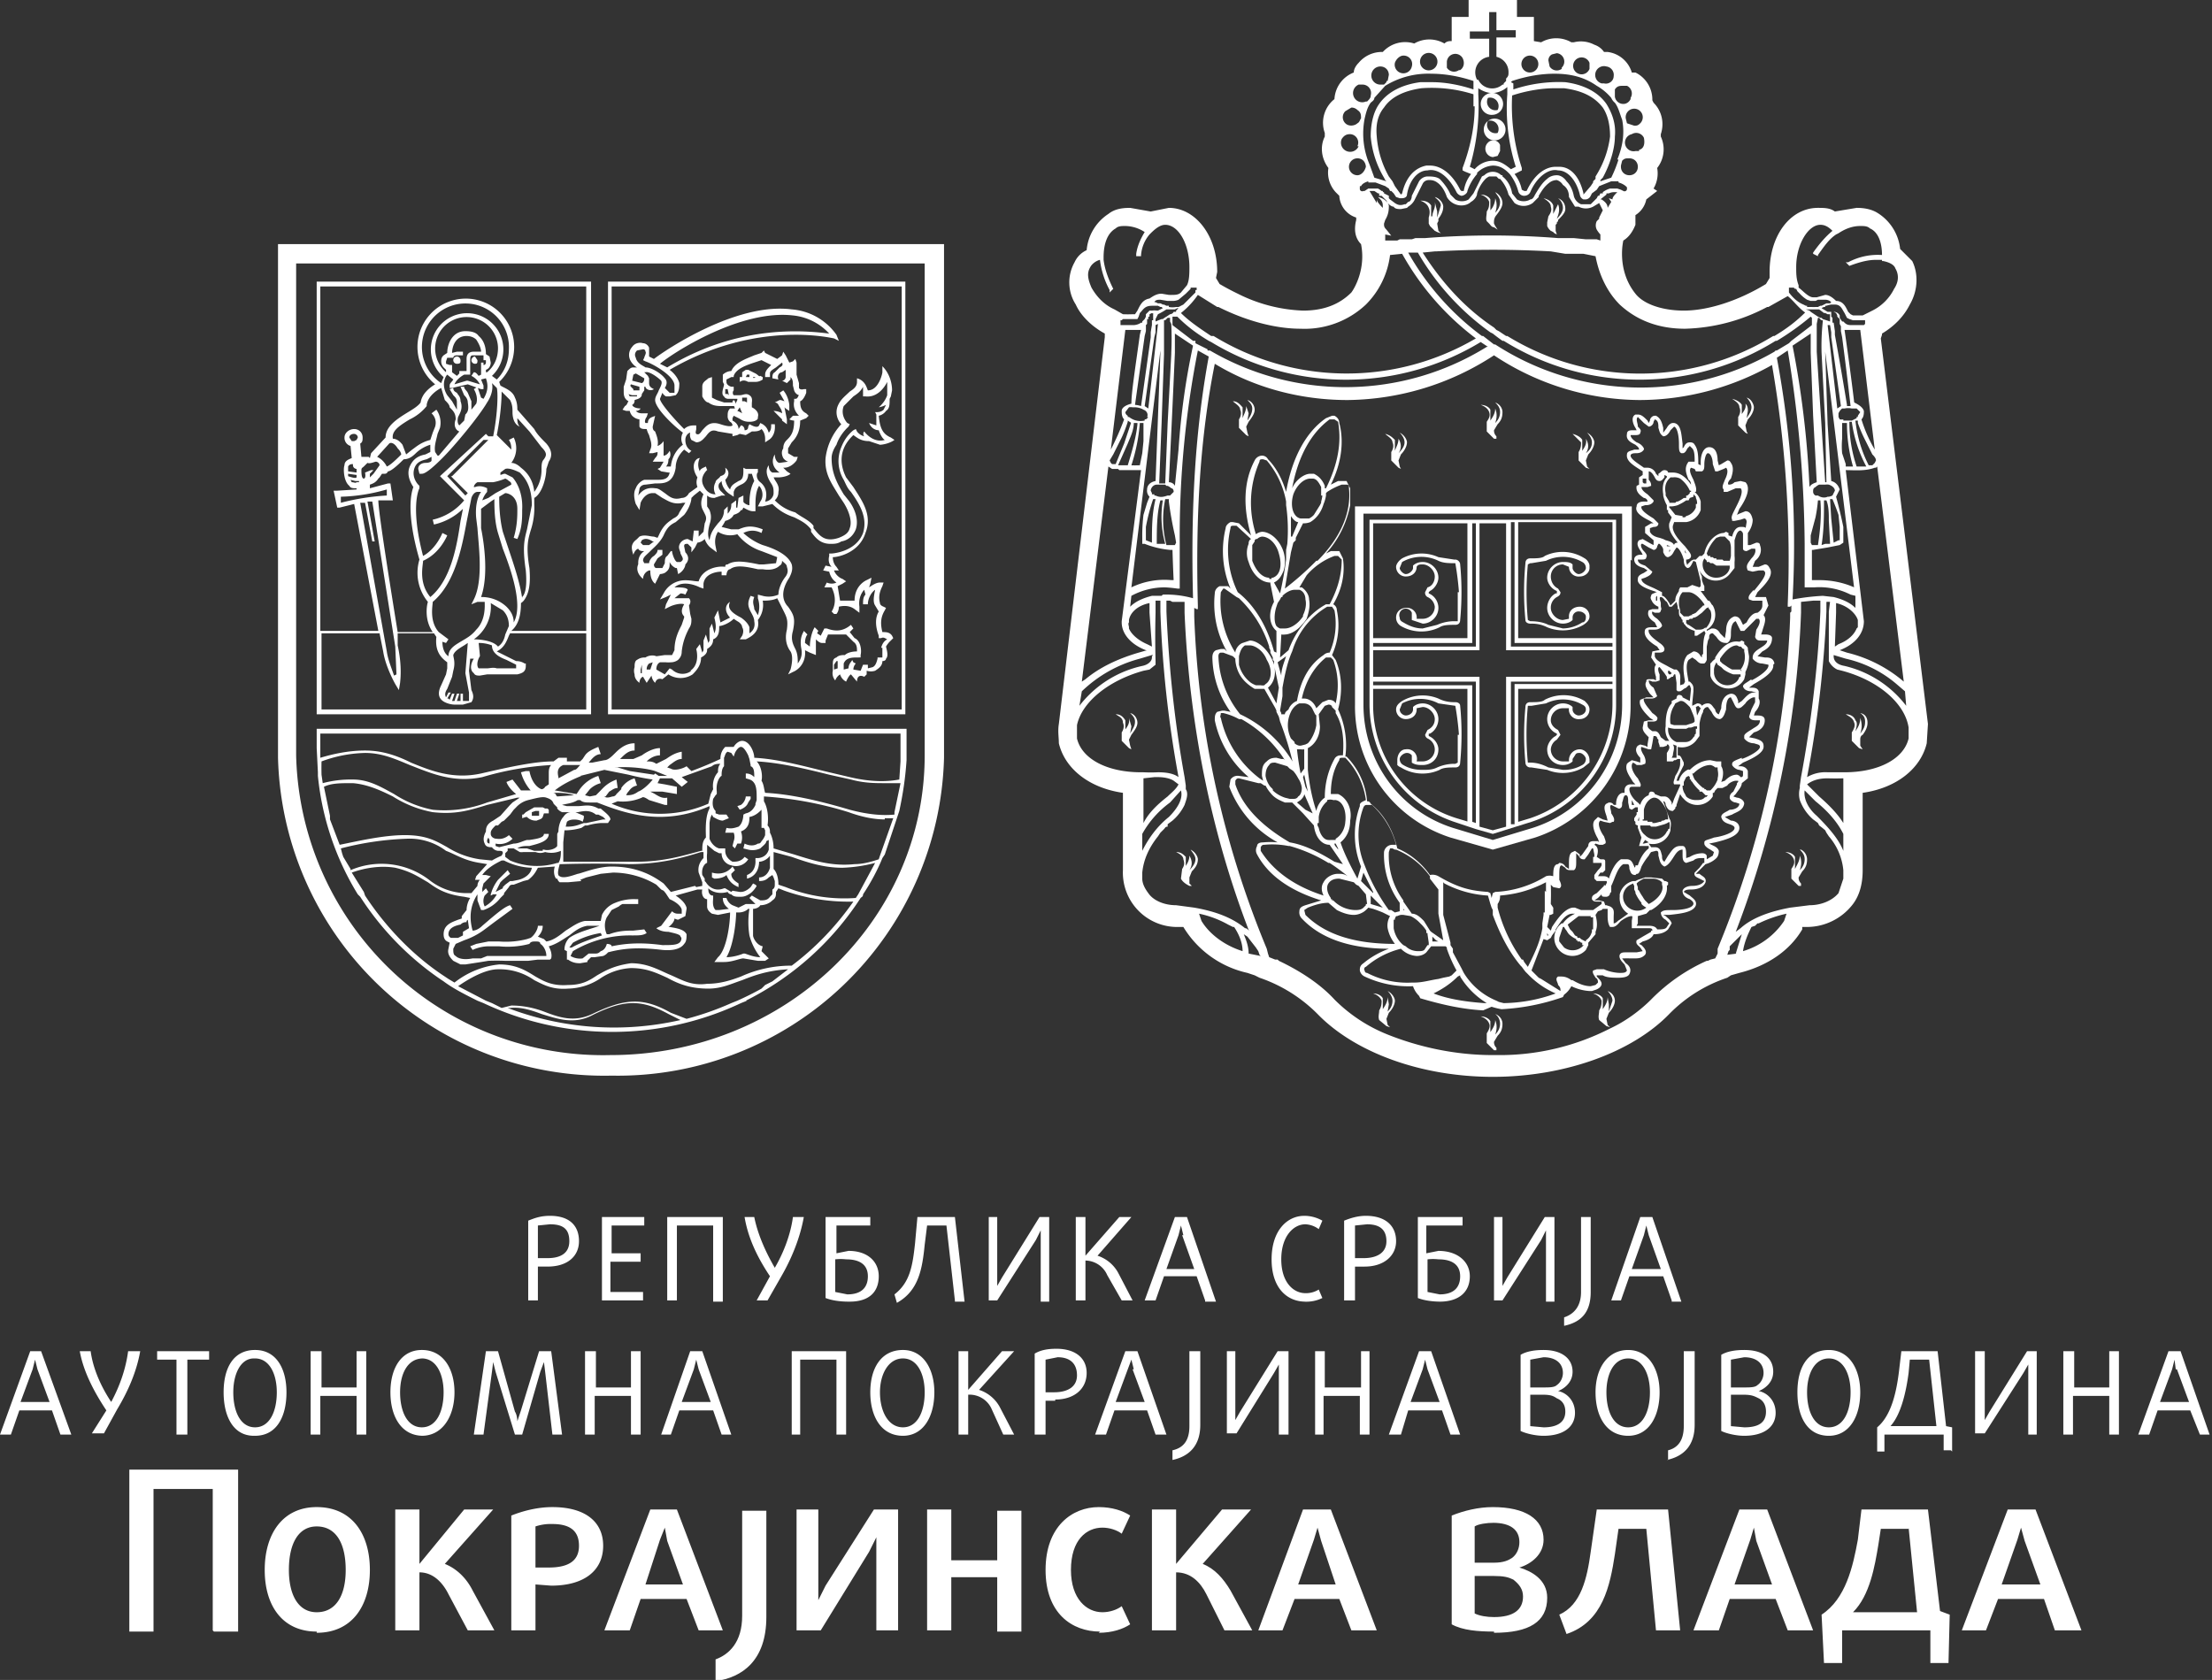
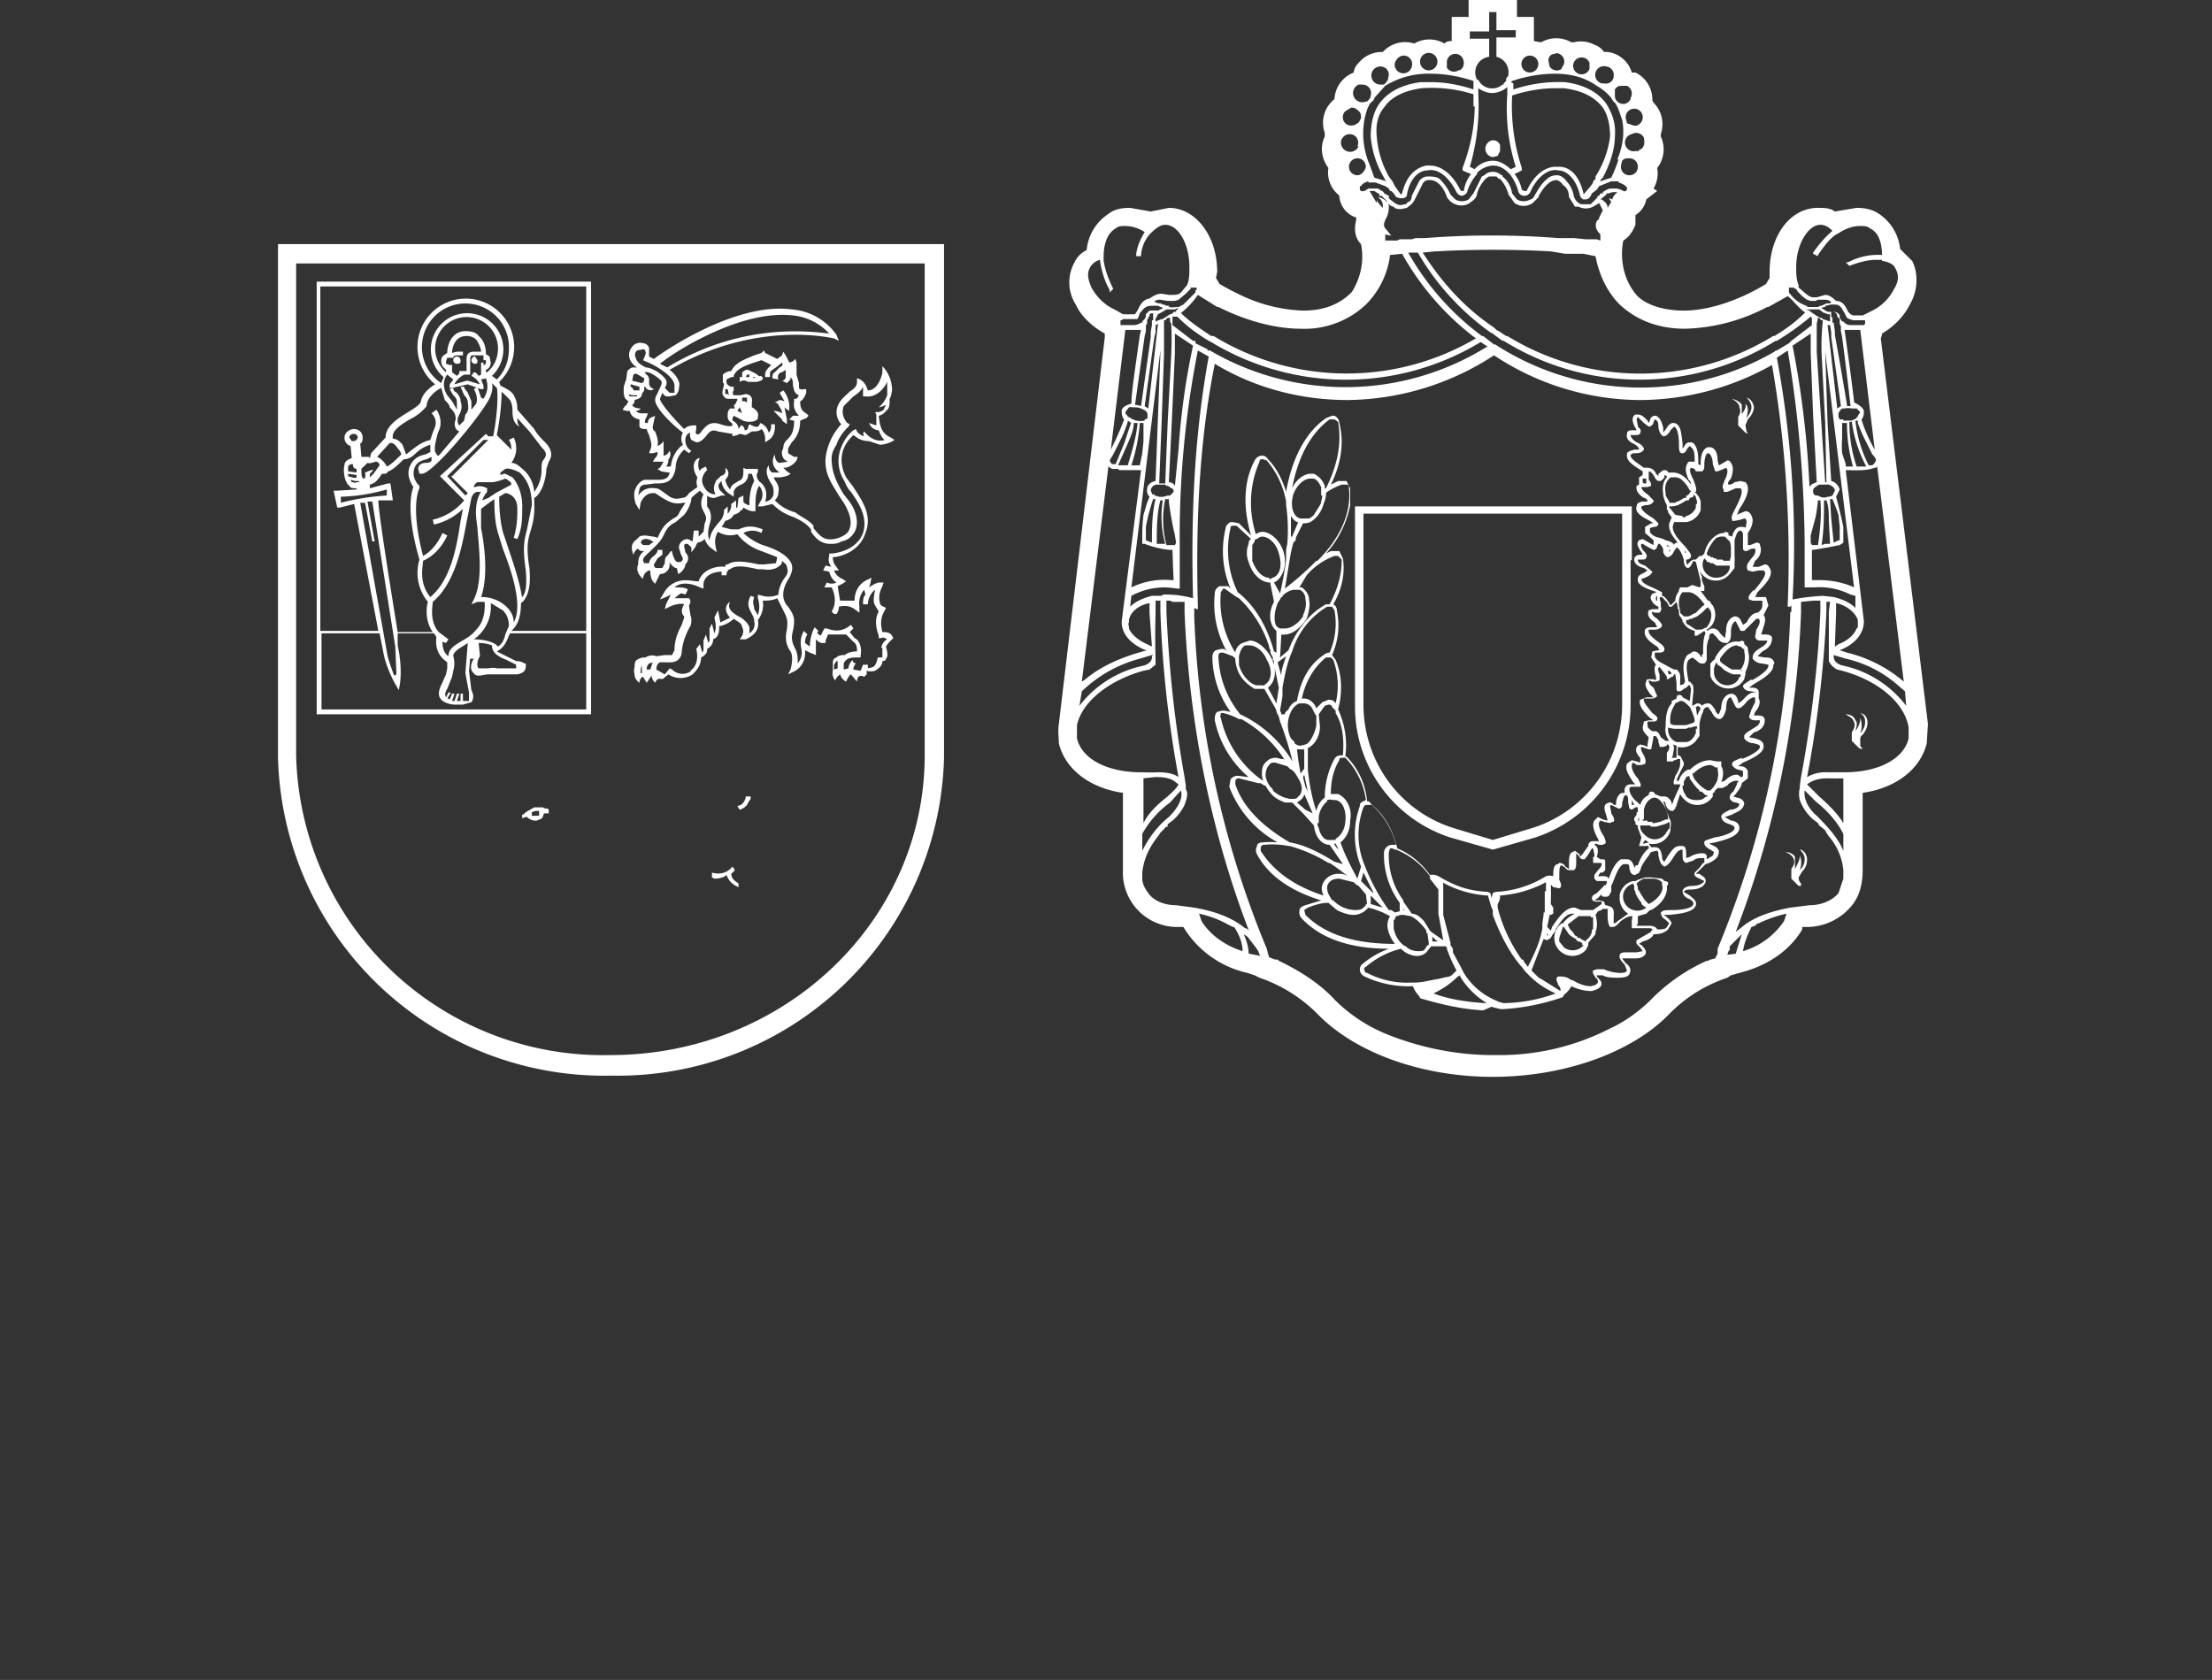
<svg xmlns="http://www.w3.org/2000/svg" width="183" height="139" fill="none">
  <rect width="100%" height="100%" fill="#333333" stroke="none" />
-   <path fill="#fff" d="m57.6 73.4.5-.1V73l-.3-.8c-.1-.6.2-1 .4-1.2v-.5H58c-1.6.5-3.4 1-6 1a94.6 94.6 0 0 0-5.5 0h-.2c0 .1-.3.9 0 1 .3.2.9 0 1.5-.2.2 0 1.6-.6 2.8-.6 2.3 0 3.6.9 4.3 1.4l.6.7 2-.5Zm2-10.2c-.2 0-.5 0-.7.2l-2.5.9.5.4-.5.4-.8-.7h-1l-.2.4.6.1 1 .2v.6l-1.2-.2h-1l.2.1c.4.2.7.5 1.2.4v.6H55l-1.3-.4c-.3-.2-.5-.3-.6-.2a4 4 0 0 1-2 .3l-.5.2a10 10 0 0 0 8 0l.2-.8.1-.2.1-.2c-.1-.7.2-1.2.4-1.4 0-.2 0-.5.2-.7Zm-2.4.6a31.6 31.6 0 0 0 2.4-1c0-.5.2-.8.4-1h.7c.1-.2.4-.5.7-.5.6 0 1 .9 1 1.4 2 .1 4.1.7 6.2 1.2l1.7.4c1.7.4 3 .4 4.1.2l.1-1.5v-2.3h-48v2c1-.3 2.3-.6 3.7-.6 1.4 0 2.6.4 3.8 1 1.7.7 3.5 1.4 5.8.9 2.6-.6 4.5-1 6-1l.4-.3h.7v.3H48l.2-.2.2-.3c.2-.3.6-.5 1.1-.7l.2.6c-.5 0-.8.5-1 .7h.3l1-.2c.3 0 .6-.3.9-.6.4-.4.9-.8 1.6-.8v.6c-.5 0-.8.3-1.2.7h-.1 1.2l.7-.3c.4-.3 1-.6 1.5-.6v.6c-.4 0-.8.2-1.1.5.3 0 .5 0 .8.2l.8-.4c.3-.2.7-.5 1.3-.6v.6c-.4 0-.7.3-1 .5l-.2.2.3.1c.3.2 1 0 1.3-.2l.4.4Zm.9 9.8h-.4l-1.8.5c.6.4.8.7.9 1v.1l-.1.6-.6.3a1 1 0 0 1-.3-.1c0 .2-.2.5-.5.7h.1c.6.1 1.2.2 1.4.6 0 .3 0 .6-.2.8-.2.3-.7.6-1.8.5-1.7-.2-3-.2-4.5.2a1 1 0 0 1-.4.3l-.7.1h-.3l-.3.3v.1l-.6.1c-.2 0-.6 0-1-.3h-.1v-.7l-.2-.1v-.1s0-.5.4-.9c.7-.5 2-.8 2.5-1h-1c-.6.1-1 .4-1.5.8-.5.3-1 .7-1.7.9.1.2.3.6.2 1l-.1.1h-1l-.8.1h-1.9a17.6 17.6 0 0 0-1.4 0l-.6.1-1.3.2h-.4l-.6-.3c-.3-.3-.5-.6-.4-1l.1-.5-.2-.1c-.2-.1-.3-.3-.3-.6 0-.8.7-1 1.2-1.2l.3-.1v-.2l.4-.5c0-.3.1-.7.3-1l-.5-.1c-1.6-.2-2.3-.7-3-1.2-.7-.4-1.4-.9-2.7-1.2-1.2-.2-2.5 0-3.6.4l1 1.6.1.3c1.7 2.6 4 5 6.6 6.7l.3.2.5.3a7.1 7.1 0 0 1 3.7-1.5c1.4 0 2.2.5 3 1 .7.4 1.4.8 2.7.7 1.2 0 1.8-.4 2.4-.8.7-.4 1.4-.8 2.8-1 1.3 0 2.2.5 3.1.9 1 .4 1.8 1 3.2.8 1.1 0 2-.3 2.8-.6a10 10 0 0 1 4.2-.9c2-1.5 3.7-3.3 5.1-5.3a15.9 15.9 0 0 1-5.7-.9l-.5-.2-.2.3c0 .3 0 .5-.3.7-.3.3-.7.4-1 .4-.1.2-.4.3-.6.3v2.2c0 .2.3.8.8.9l-.1.4.4.4.2.2-.3.2h-.6l-1.2-.2c-.3 0-.9.3-1.6.3h-.8l.3-.4c.7-.6 1-2.7 1-3.7l-1 .2-.5-.1c-.3-.2-.4-.4-.4-.6v-.6c-.3 0-.5-.4-.4-.8ZM29 72a6.5 6.5 0 0 1 6.5.8 5 5 0 0 0 3 1.1h.5l.5-.6c0-.3.2-.5.2-.5h-.4l.1-.3.9-1-.6-.1c-1.3-.2-2-.7-2.8-1a5 5 0 0 0-3.3-1 25 25 0 0 0-5.4.8l.1.4.1.3.6 1Zm6.8-4.8a9.3 9.3 0 0 1-3.3-1.3c-1-.5-2.1-1-3.3-1.1H29c-.8 0-1.6 0-2.2.3l.5 2.4v.3l.8 2.1c1.5-.3 3.6-.8 5.4-.8 1.8 0 2.6.5 3.5 1a7 7 0 0 0 2.7 1l1 .1a6.5 6.5 0 0 1 .8-.4l.1-.2c0-.2-.1-.2-.4-.2a.7.7 0 0 1-.5-.3c-.2 0-.5 0-.6-.3-.2-.4 0-.8.1-1 0-.2 0-.6.6-.9l.6-.4.8-.9.2-.2.6-.4h-.2l-2.5.6c-1.6.5-2.7.8-4.5.6Zm-1.9-3.9c-1.2-.5-2.3-1-3.7-1a11 11 0 0 0-3.6.7 20.6 20.6 0 0 0 0 1.1l.1.7a9 9 0 0 1 2.5-.3c1.3 0 2.3.6 3.4 1.2a9 9 0 0 0 3.2 1.3 10 10 0 0 0 4.5-.6l2.4-.7c-.4-.3-.7-.7-.8-1l.5-.2.7.9h.8a3.8 3.8 0 0 1-.8-1.5l.4-.1h.3c.2 1 .7 1.4 1 1.5 0 0 .2 0 .3-.2l.3-.2V64c0-.2 0-.5.2-.7a25.2 25.2 0 0 0-5.7 1c-2.4.5-4.2-.3-6-1Zm13 3.4h.9c.5 0 1-.2 1.7.2h.2c.2.2.8.6.8.9l-.2.3h-.6a5 5 0 0 0-1.1.2h-.2l-.3.2a5 5 0 0 1-1.2.2h-.2l-.1 1v1.6h6.1c2.2 0 3.8-.5 5.3-.9h.1c0-.4 0-.8.3-1.1 0-.4-.1-1.7.3-2.4v-.2c-3.9 1.7-7 .6-9.3-.3h-.6c-.3 0-.6 0-.8-.2h-.2c-.5.3-1 .3-1.3.4l.4.1ZM49.6 81a5 5 0 0 1-2.6.8c-1.3.1-2-.3-2.8-.7a5 5 0 0 0-3-.9c-1 0-2.3.7-3.3 1.4l2.3 1.2.5.2.8.4.8-.2c1 0 1.9.2 2.7.5 1.3.5 2.5.9 4 .2 2.7-1.3 4.2-1.4 6.5-.1l1.3.5a24 24 0 0 0 3.7-1.3l.5-.2a25 25 0 0 0 2-1l.3-.3.6-.3 1.3-1c-1.7.1-2.8.5-3.8.9-.9.3-1.7.7-2.8.7-1.5 0-2.5-.4-3.4-.9-.9-.4-1.7-.8-3-.8a5 5 0 0 0-2.6.9Zm-1.4-13c-.2-.2-1-.3-1.3 0l-.1.4c.3 0 .7 0 1.2-.2l.3-.1h.2l1.4-.3h.2l-.2-.2-.4-.2h-.2c-.5-.4-1-.3-1.5-.2h-1.3a1 1 0 0 1-.4-.3v-.1a6.1 6.1 0 0 1-.3-.3c-.1-.3-.3-.4-.6-.5-.3-.1-.7 0-1.5.2a2 2 0 0 0-1 .6l-.2.2-.3.4-.2.2-.3.3-.2.1-.3.3H41c-.2.2-.4.4-.4.6v.1c0 .2.2.4.5.4.6.1 1-.3 1-.3l.3.3a1.5 1.5 0 0 1-1.4.4v.2l.3.1 1.2-.3c.4 0 .7-.2 1.1-.3h.2c.7-.1 1.2-.2 1.2-.5h.4c0 .6-.8.8-1.6 1h-.1c-.3 0-.6 0-.9.2h.8l.6.2h.7v-.1h.1c.3.1.9 0 1.1-.3v-1l.1-.2c0-.5.2-1 .4-1.2.2-.3.4-.4.7-.4h.3l.7.3v.2Zm-.8 10-.3.4h.2c.7-.4 1.6-.7 2.5-1l-.1-.2a7 7 0 0 0-2.3.8Zm.7-13.8c-1 .4-1.7.8-2.2 1.2l1.8.3.2-.3a3 3 0 0 1 1.6-1.2l.2.6a2 2 0 0 0-.9.5l-.4.5.4.1.5-.1.3-.3c.3-.3.6-.7 1.4-1l.1.7c-.3 0-.5.2-.7.3l-.3.4H50c.2.2.6 0 .7 0 0 0 .2 0 .3-.2l.2-.2.2-.2v-.1a2 2 0 0 1 1.1-.8l.2.6c-.5.1-.6.4-.8.6l-.1.2c.3 0 .6 0 1-.3.3-.1.8-.5 1.2-1a18.7 18.7 0 0 1-2-.4l-1-.2-1-.2-2 .5Zm0 8.7L47 73h-.7a.6.6 0 0 1-.2-.3H46c-.2-.3-.2-.7-.1-1l-1.4.1c-.2.4-.4.7-.8 1l-.4.1-.8.3c-.2 0-.3 0-.4.2l-.4.5v.1l-.3.3a3 3 0 0 1-1.4 1h-.2l-.3-.8V74c-.4.6-.8 1.6-.4 3 .3 0 .6-.2.8-.4l.7-.6c.6-.5 1.2-1 1.6-1.1l.2.3-1.5 1.1-.8.6a6 6 0 0 1-1.7.9l-.7.3-.2.4c0 .3 0 .5.2.6.3.3.9.3 1.4.2h.7l.5-.2h4.9c0-.5-.3-.9-.5-1 0-.2-.2-.2-.4-.2s-.4 0-.5.2a7 7 0 0 1-2.5.2h-.9c-.7 0-1.3.3-1.3.3l-.2-.3.5-.2 1-.2h.9a7 7 0 0 0 2.3-.2l.3-.1c.3-.2.6-.7.6-1h.4c0 .3-.1.6-.4.9l.5.2.2.2c.6-.1 1.1-.5 1.6-.9.5-.3 1-.7 1.6-.8h1.3l.1-.5a2 2 0 0 1 1.1-1 4 4 0 0 1 1.7-.3h.2v.4h-1.3a1 1 0 0 0-.3.2l-.6.3-.4.6c-.3.6-.1 1.2 0 1.4h.2c.8-.3 1.5-.3 2-.3l.9-.1.2.3c-.3.2-.6.2-1.2.2a9.2 9.2 0 0 0-4.9 1.3l-.2.4c.5.3 1 .2 1 .2l.5-.4h.5c.2 0 .3 0 .5-.2.4-.1.5-.6.5-.6s.4 0 .4.2c1.4-.3 2.7-.3 4.2-.1.8 0 1.3 0 1.5-.3.1-.2.1-.3 0-.4 0-.2-.6-.3-1-.4-.7 0-1-.3-1-.3l.4-.2a109.9 109.9 0 0 0 .9-1.2c.2.2.4.2.5.2h.3v-.3c0-.2-.3-.6-1-.9l-.2-.3a2.3 2.3 0 0 0-.3-.4l-.2-.1-.2-.2-.2-.2a7 7 0 0 0-3.6-1l-1 .1-1.2.3-.5.2ZM49 84c-1.5.8-2.9.3-4.2-.1-.8-.3-1.7-.6-2.6-.5H42a24.7 24.7 0 0 0 14.3 1l-1-.5c-2.2-1.2-3.6-1.2-6.1 0Zm-1-20.7h-1.4c-.5.2-.5.6-.4 1v.1l1.3-.7c.2 0 .3-.2.5-.4Zm-9.4 13c-.1 0-.3 0-.5.2-.5.1-1 .3-1 .8 0 .2.2.3.2.3h.6l.4-.2v-.3l.5-.3-.1-.7-.1.1Zm22-2.6.6.1h.1c.3 0 .6-.2.8-.4l.2-.3.2.1.1.1a2 2 0 0 1-.5.6c-.3.2-.5.3-.8.3h-.1c-.3 0-.5 0-.7-.2 0 0-.2 0-.3-.2-.7.2-1.3 0-1.6-.3 0 .2 0 .5.3.6h.1v.2c0 .2-.1.7.2 1h.3l.8-.1c-.4-.3-.5-.6-.5-.9h.3s.1.4.5.6l.5.2.6-.3h.8l-.5-.5.2-.2.7.4c.3 0 .6 0 .8-.3l.2-.2v-.4c.2-.1.2-.3.2-.4v-.3l-.1-.3-.1-.2-.3.2c-.2.2-.4.3-.8.3v-.3c.5 0 .8-.4.9-.8v-1c-.2.3-.6.5-.9.5 0 .5-.2 1.2-1 1.4v-.3c.8-.3.7-1.2.7-1.2V71h.2s.7 0 .9-.7v-.8l-.2.1c0 .2-.3.4-.5.6a1.5 1.5 0 0 1-1 .1l-.4-.1.1-.4c.4.2.8.2 1.1 0 .1 0 .2 0 .3-.2a1.5 1.5 0 0 0 .3-.5v-.4l-.1-.2H63V67c-.2.2-.5.5-1 .6 0 .3 0 .8-.5 1.1l-.2.1a1.4 1.4 0 0 1 0 1H61l-.2.4-.2-.2.1-.4a1 1 0 0 0 0-.7H60l.1-.4c.4.1.7 0 1-.1.4-.3.4-1 .4-1l.2-.1c.5-.1.7-.5.8-.7v-.1l.1-.3V66c0-.4 0-.9-.2-1.2-.2-.3-.4-.3-.7-.4V64c.3 0 .5.1.7.3 0-.4 0-.8-.3-.9v-.1l-.1-.5-.1-.3c-.2-.4-.4-.7-.6-.7-.2 0-.4.3-.5.5l-.1.3-.2-.3-.3-.1c-.2.1-.2.3-.3.5v.7c-.2.2-.2.6-.2.7v.1c-.1 0-.5.5-.4 1.3v.2l-.1.1-.2.3c-.1.5 0 .8.2 1v.2l.3.1h.6l.2.3-.5.2c-.3 0-.6-.2-.8-.3l-.1-.2-.1.2a2.8 2.8 0 0 0-.1.5v1.3c.1.3.4.7.8.8h.5v.2c0 .5.4.8.6.9.3 0 .7 0 1-.4l.3.2a1.2 1.2 0 0 1-1.4.5 1 1 0 0 1-.8-1h-.2l-.4-.2-.6-.5v.7a2.5 2.5 0 0 0 0 .6v.2c-.1 0-.5.3-.4 1l.2.3v.2l.1.1s.5.9 1.5.5h.1l.5.3Zm1.3 1.5c-.2.2-.5.3-.8.3h-.2c0 .7-.2 2.7-.8 3.7.7 0 1.4-.3 1.4-.3h.1c.1 0 .7.3 1.3.3a5 5 0 0 1-.9-1.8 7 7 0 0 1 0-2.2h-.1Zm-.1 7.6-.5.2A25 25 0 0 1 40 83l-.5-.2c-1-.5-2-1-2.8-1.6l-.3-.2a24.1 24.1 0 0 1-6.6-6.8l-.2-.2a23 23 0 0 1-3.3-9.8v-.3l-.1-2v-1.6H75v2.6c-.1 1.5-.3 2.8-.6 4.2l-.1.3-1.1 3.3-.2.3c-.4 1-1 2.1-1.6 3 0 .2-.1.2-.2.3a24.2 24.2 0 0 1-9.5 8.5Zm11.4-18c-.8 0-1.7 0-2.8-.3l-1.8-.4c-2-.5-4.1-1-6-1.1.4.4.5 1.2.4 1.6.2.3.2.7.3 1 2 .1 4.3.6 7 1.4 1.5.4 2.7.5 3.7.4v-.2l.5-2.4H73Zm0 3c-.9 0-1.9-.2-3-.6a30 30 0 0 0-7-1.3v.4c.3.5.4 1.3.3 2 .2.2.2.4.2.6 0 0 .3.5.3 1.3l1.7.5c1.6.5 3.1 1 5 .8.7 0 1.4-.2 2-.4l.1-.3 1.1-3.1a9 9 0 0 1-.7 0Zm-27 3.6c.2-.3.2-.7.2-1a2 2 0 0 1-1.3.1c-.3.1-.5.1-.8 0h-1a1 1 0 0 1-.3 0l-.5-.3H42v.2l-.2.2v.3l.4.3a5.7 5.7 0 0 0 3.9.2Zm-.1-5.5 1.4-.1c-.6-.2-1.1-.2-1.8-.2.2 0 .3.1.3.2l.1.1ZM71 74l1.4-2.6a12.2 12.2 0 0 1-2.7.4c-1.5 0-2.8-.4-4.2-.9l-1.5-.4v1.4c.4.4.4 1.2.4 1.3l.6.2a13 13 0 0 0 5.8.9l.2-.3Zm-29.4-.6.2-.2.4-.3h.2l.5-.1c.4-.1 1-.4 1.1-1a5.3 5.3 0 0 1-2.3-.6h-.2c-.4.2-1.2.6-1.6 1.2h.3l.4.1-.3.3-.3.3-.1.4v.3l.3-.3.2.3-.3.3a1 1 0 0 0 0 .9 2.5 2.5 0 0 0 1-1h.2-.5l-.2.1V74l.1-.3a3.4 3.4 0 0 1 .5-.9l.8-.8.2.3-.6.5-.2.2-.4.8.2-.1.4-.2Zm12.9-9.2h.7l-1-.4c-.6-.2-2-.4-3.4-.3h.3l1 .3 2 .3.1-.1.3.2Zm-14 5.6v-.3l-.1-.2-.1.2v.1c0 .2.2.2.3.2Zm18.4-37.2v.3l.4.2.6.2h.7v-.1l.1-.1.1.1.1.3-.1.1h-1c-.4 0-.8 0-1.2-.3-.2 0-.4-.3-.5-.5V32c0-.4.3-.5.5-.7l.3-.1v1.3Z" />
-   <path fill="#fff" d="M50.3 23.3h24.6v35.8H50.3V23.3Zm.4 35.4h23.9v-35h-24v35Z" />
  <path fill="#fff" d="m57.8 44.4.4-.4.1-.7c.2-.4.1-.6 0-.8l-.2-.4c-.2-.5 0-1 .1-1.2l-.3-.3-.5.4-.2.2c0 .3-.2.9-.6 1.4l-.7.6c-.4.2-.7.4-1 1.1-.3.6-.8 1-1.1 1.3-.4.4-.6.5-.6.8l.1.2h.4c0-.2.2-.5.4-.6.2-.2.3-.3.3-.5h.4v.4l-.4.3-.3.5c0 .2.1.3.2.3h.5l.2-.4c0-.2 0-.5.2-.6l.3-.4h.1c0 .2.2.8.4.9h.3c.3-.2.2-.3 0-.7 0-.2-.2-.4-.1-.7.1-.3.4-.5.7-.5l.4.2.1-.9h.4v.5Zm.8-5.6s-.8.6-.4 1.4c.3.6.7.7 1 .7a1 1 0 0 1 0-1c0-.2.3-.3.4-.5.3-.1.5-.2.4-.7.4.3.3.7 0 1 0 0 .1.5.4.8.1-.4.4-.5.7-.7.3-.1.4-.3.4-.8v-.3l.2.1h1v.3c-.1 0-.2.5.2.8.5.4.6 1 .4 1.6.3 0 .7-.3.7-.7 0-.3 0-.5-.2-.8-.2-.3-.6-1-.2-1.5 0 .3.1.5.3.6h.6c-.6-.4-.7-1-.4-1.5 0 .4.2.7.4.7l.7-.1a.8.8 0 0 1-.4-.3c-.1-.2-.2-.5 0-.8 0-.4.2-.6.3-.7.3-.3.6-.6.6-1.6a1 1 0 0 1-.4-.1l.2-.2.1-.1h.5c-.3-.3-.5-.7-.4-1.2V33h.1c.2 0 .2-.2.3-.3a.6.6 0 0 1-.4-.4l-.1-.4c0-.3 0-.5-.2-.7v.2l-.3.3-.4-.2c.2 0 .3-.2.3-.3v-.6l-.3.2s-.2 0-.3.2c-.1.2 0 .4 0 .4l-.5-.1c0-.2 0-.4.2-.5l.4-.4c.2-.1.3-.2.2-.4l-.5.4c-.3.2-.5.3-.5.5v.3h-.4V31c0-.3.2-.5.5-.8l-.8-.4-.6.2c-.6.2-1.5.5-1.7 1.1v.1h-.2l-.4.2v.2c0 .3.4.4.4.4h.2v.3c-.1.1-.1.3 0 .4h.5c.3 0 .5-.2.8 0 .3.2.2.5.2.7v.3c.4.2.6.5.5.8v.1c0 .1-.2.3-.7.3-.5 0-.7-.2-.9-.3l-.4-.2-.1.2v.2c.4.2.5.5.5.7l.2-.3c.1 0 .3.1.3.4.2 0 .3-.1.3-.3l.1-.2.2.1c.2.1.5.2.6 0l.1-.2.2.1c.3.2.4.4.5.7.2-.2.2-.4.2-.7h.3c.1 1-.5 1.3-.5 1.3l-.3.2v-.3c0-.3-.1-.6-.3-.8-.2.2-.5.2-.8.2l-.5.3-.5-.1-.2.1-.4.1v-.2l-1.2-.2c-.5-.2-.7 0-1 .4-.2.2-.4.5-.8.5l-.4-.2a.8.8 0 0 1-.1-.6c-.1 0-.4.2-.4.6 0 .7.5.9.5.9l-.2.2-.4-.3c-.2.2-.7.7-.7 1.5-.2 1.3-1 1.3-1.6 1.3h-.1l-.8.1c-.3 0-.5.2-.5.4l-.1.5c.3-.4.7-.7 1.4-.6.3 0 .5.2.8.4.4.3.7.6 1.4.4.3 0 .5-.2.6-.4l.7-.5c-.1-.3-.1-.5 0-.8-.6-.9-.2-1.6.2-1.6 0 0-.3.5 0 1.1 0-.2.3-.3.5-.4l.1.3Zm-.8 9.3c.3-1 1.5-1.3 2.2-1.2 0-.1 0-.2.2-.2.6-.4 1.6-.2 2.6 0h.4l1-.1.1-.5-1.3-.5a4.2 4.2 0 0 1-2-1.4 1.9 1.9 0 0 1-1.6-.2c-.2.3-.3.7-.2 1.2l.1.5-.4-.3c-.3-.2-.5-.5-.6-.8a1 1 0 0 1-.6.3l-.2.4-.3.4v-.4l-.3-.3c-.2 0-.3 0-.3.2l.1.5c.2.2.4.6 0 1 0 .2-.2.6-.6.8L56 47h-.1a1 1 0 0 1-.5-.5v.2c0 .3-.1.5-.4.7a1 1 0 0 1-.4.1l-.4.8c-.4-.3-.4-.9-.4-1.1h-.1c-.3.1-.5.4-.5.7-.6-.5-.5-1-.4-1.2v-.1c0-.5.2-.8.5-1-.2 0-.4 0-.5-.2-.3.1-.4.5-.4.5s-.2-.5-.1-.8c.1-.3.3-.4.4-.5l.2-.2c.4-.2.9 0 1.2 0l.3.1.1-.2c.4-.9.8-1.1 1.2-1.4.2-.1.4-.2.5-.5l.5-.8h-.2c-.8.2-1.3-.2-1.7-.4l-.6-.4H54c-.7 0-1 .8-1 .8l-.1.6-.3-.5s-.3-.8 0-1.3c.1-.3.4-.6.7-.7h1c.5 0 1 0 1.1-.6h-.1l-.6-.1-.3-.2.2-.1.3-.5H54l.2-.3c.2-.2.2-.3.2-.5l-.4.1h-.3l.1-.3c.2-.4 0-.8-.1-1.2a2 2 0 0 1-.2-.5c-.3 0-.5 0-.6-.2v-.6a1 1 0 0 1-.6-.3.9.9 0 0 1-.2-.4h-.3l-.3-.1.2-.3c.2-.1.2-.3.3-.4-.4-.2-.4-.6-.4-.8V32l.2-.6.1-.7c.2-.2.3-.3.5-.3h.3c-.2-.1-.5-.4-.6-.7a1 1 0 0 1 .2-1c.2-.3.6-.4.9-.3.3 0 .5.3.5.4v.7l.4.2c.9-.7 6.8-4.7 11.4-4.1a5 5 0 0 1 3.7 2.1l.2.5-.4-.2c-.1 0-6.4-1.6-13.6 2.6.4.3.7.7.8 1.1 0 .6-.1.8-.3 1l-.5.1h-.3a.7.7 0 0 1-.3-.3l-.2.5c0 .3 1 1.5 2 2.5.3-.3.7-.3.8-.3h.2v.3c0 .1-.1.3 0 .4.2.1.3 0 .5-.3.3-.3.6-.8 1.5-.5.6.2.9.2 1 .1 0 0 0-.2-.2-.3a.6.6 0 0 1-.2-.5c0-.2 0-.4.2-.6h.4l-.1-.3h.1l.2-.4V33h-.7c-.1 0-.3 0-.4-.2-.3-.2 0-.8 0-1l-.1-.2V31c.2-.2.5-.3.7-.3.3-.7 1.2-1 1.9-1.3l.6-.2.2-.2.1.2 1 .5.4-.3.1-.3.2.3.3.6.3-.1.2-.2.1.3v1l.2.7v.4c.1.2.4.1.4.1h.2v.3s-.2.6-.5.7c0 .5.1.8.5 1l.2.2-.2.2-.5.2c0 1-.4 1.5-.7 1.8l-.3.5v.4l.5.3h.3l-.1.3c-.3.4-.7.6-1 .6h-.1l.3.3.3.2c-.2.2-.7.3-1 .3H64l.1.2c.2.3.4.6.3 1 0 .3-.1.5-.3.7.5.5 1 .8 1.7 1 .5.4 1.1.6 1.5 1.1v.2c.5.6.9 1.2 2.1.8.5-.2.8-.4.9-.8.2-.5 0-1.3-.5-2.1l-.4-.6c-.6-1-1.2-1.8-1.1-3.1a5 5 0 0 1 1.3-2.8c-.3-.3-.6-1-.2-1.7.2-.4.6-.7.9-1 .3-.2.6-.4.6-.8v-.3c.7.2.8.8.9 1 .9 0 1.2-1.4 1.2-1.5v-.5c.6.6.8 1.4.8 2l-.1.5-.1.2c0 .5 0 .8-.3 1a1 1 0 0 1-.6.4c.1 1 .3 1.5 1 1.8l.3.2c-.4.3-1 .4-1.2.4l-.9-.3c-.7 0-1-.3-1.3-.5-1.5 1.4-.9 2.9-.6 3.5l.6.8c.7 1.1 1.6 2.3 1 3.8-.5 1.6-2.2 2-2.7 2 0 .3.1.6.3.8l.2.3H69c.1.3.4.6.7.7l.3.2-.3.2-.4.2.2 1.2h1.2c0-1.3 1-1.7 1-1.7l.4-.2-.1.5-.1.3c.3-.2.6-.4.9-.4h.3l-.1.3c-.3.6-.3 1-.2 1.4 0 .2.3.3.3.3l.2.1-.1.2c-.3.5-.4 1-.2 1.8.3 0 .6 0 .8.3l.1.2-.2.2a2 2 0 0 0-.4.5c.1.4.2.8 0 1 0 .1-.1.2-.3.2 0 .4-.3.6-.6.8a1.2 1.2 0 0 1-.7 0v.3l-.2.2c-.4-.2-.6 0-.6.4l-.5-.6c-.2.1-.4.6-.4.6a1 1 0 0 1-.5-.6 1 1 0 0 0-.4.5.9.9 0 0 1-.2-.8V55c0-.3 0-.5.3-.6.2-.2.5-.2.7-.2.2-.2.6-.3 1-.3 0-.3 0-.6-.3-.8l-.6-.6h-1.5l-.2.5v.2H68c-.2 0-.4-.2-.5-.3v1.3L67 54l-.4-.2c.1 1-.5 1.6-1 1.8l-.4.2.2-.4s.3-1 0-1.5c-.3-.4-.5-1-.3-1.8.1-.8 0-1-.3-1.6l-.5-1c-.4.2-.9.2-1.2.2a2 2 0 0 1-.4 1.6c.2 1-.6 1.4-1 1.6h-.5l.2-.3s.2-.4 0-.7c0-.2-.2-.4-.4-.5l-.3-.2c-.4.4-1 .6-1.2.6 0 .4 0 .9-.5 1.1 0 .4-.2.6-.5.8v.1c0 .3-.3.5-.5.6 0 .6-.3 1-.7 1.4-.6.4-1.4.4-2 0l-.5.4c-.3-.1-.5 0-.6.3a1 1 0 0 1-.3-.6l-.4.6-.3-.5c-.1 0-.3.2-.3.5-.4-.3-.4-.6-.4-.7a1 1 0 0 1 0-.6c0-.2 0-.5.2-.6.3-.2.5-.2.7-.2.3-.2.7-.2.9-.1l.7-.1h.6l.2-.4c0-1 .4-1.7.6-2.1l.2-.6V51c-.2-.2-.3-.5 0-1-.2-.1-.8 0-1.2.2l-.4.2.1-.4.4-.8-.4.2-.5.2.3-.5a2 2 0 0 1 1.2-1c.6-.2 1.3 0 1.6 0Zm-.7 7.4c.5-.3.7-1 .5-1.8l.3-.4.2.7.1-.2V53l.2-.5.2.7.1-.2v-1l.2-.4.2.8c.2-.4.1-.9 0-1.3l.3-.6.2 1 .8-.4c-.4-.4-.5-1 0-1.3-.2.4-.1.8.9 1.3.3.2.6.5.7.8v.5c.3-.2.5-.5.4-1 0-.3-.2-.6-.3-.8-.2-.4-.3-.7 0-1.3l.3.1c-.2.5 0 .7 0 1l.3.5c.1-.3.2-.8 0-1.4v-.3l.4.1s.6.2 1.3-.1c0-.4.2-1 .6-1.5.2-.3.2-.5.1-.8 0-.2-.2-.3-.4-.5 0 .1 0 .3-.2.4-.3.3-.8.4-1.4.3h-.4c-.9-.2-1.8-.4-2.3 0-.2 0-.3.3-.3.5h-.4v-.3c-.5 0-1.4.2-1.5 1v.4l-.3-.1s-1.3-.7-2.1 0c.5 0 1 0 1.1.2l-.2.4a.9.9 0 0 0-.4-.1l-.5.4H57c.1.1.2.3 0 .6l.1.7.1.4c0 .3 0 .5-.2.8-.2.4-.5 1-.6 1.9 0 .3-.1.5-.3.7a1 1 0 0 1-.6.2 2 2 0 0 1-.4 0h-.5c-.2.1-.3.3-.3.6l.7.4.4-.5.2.1c.4.4 1.1.5 1.6.1Zm-4.4-22.7v-.1h-.4a1 1 0 0 1-.3-.1l.1.2h.6Zm-.4.7c.1.3.7.3.7.3s-.1.2-.4.2c.2.2.4.2.6.2h.4l-.1.3c-.1.1-.2.4-.1.5h.2c0-.5.5-.5.6-.6l-.2.9c0 .1 0 .3.2.4.1.3.3.7.2 1.2.3-.1.5-.4.5-.4v1.2c.3 0 .5-.4.5-.4s.2.4-.1.7c0 .1 0 .4-.2.6h.4c.1-1 .7-1.6 1-1.8a1 1 0 0 1 0-1c-.7-.5-2.3-2-2.3-2.7 0-.3.2-.5.3-.8.2-.4.3-.6.2-.8-.3-.3-1-.8-1.3-.7h-.1l.3.3.1.2v.4c0 .3.2.4.4.5-.3.2-.7 0-.7-.2h-.1v.3l-.2.3c0 .2-.1.3-.3.4l-.3.1c0 .1 0 .3-.2.4Zm0-2 .8.2c.2-.1.2-.3.2-.4l-.7-.4-.2.1-.1.5Zm.9-2.6-.5.1c-.2.2-.2.4-.1.6.1.5.7.7.8.8.5 0 1.3.5 1.6.9.2.2.2.5 0 .8l.4.4h.4v-.6c0-.8-1.8-1.8-2.4-2l-.2-.1.1-.2c0-.1.2-.4.1-.5 0 0 0-.2-.2-.2Zm-.8 3.4h.5V32l-.7-.2s-.1.1 0 .2l.2.2ZM61 42l.1-.8.4-.2v.5c0 .1.3.3.5.3 0-.4 0-1.3.4-2l-.2-.6a2 2 0 0 1-.3 0c0 .3-.1.7-.6.9-.4.2-.5.3-.6.6v.4l-.3-.2c-.5-.3-.7-.8-.7-1.1l-.2.2c-.2.4.2.7.2.7l.3.3h-.3l-.6.2c-.1 0-.4 0-.6-.2v.9l.2.3c.1.3.2.6 0 1.2-.1.4-.2.9 0 1.3.1-.7.4-1 .7-1.4.3-.3.5-.6.5-1.1l.3-.3v.6c.3-.3.3-.6.3-.8l.4-.3v.6Zm.3.2c-.1.2-.3.3-.6.4-.1.2-.3.4-.7.5a3 3 0 0 1-.3.5l.8.2h.6c.5-.2 1-.4 2 0l-.1.3c-.6-.3-1.1-.2-1.5 0 .2.2.8.7 1.6 1 1 .3 2.1.8 2.4 1.6.1.4 0 .7-.2 1.1-.8 1.2-.5 2-.1 2.4.5.7.6 1 .4 2-.2.7 0 1.1.2 1.5.2.4.2.8.2 1.2.2-.3.4-.6.3-1.2-.2-1 .2-1.4.2-1.5l.3.3s-.2.2-.2.7l.4.3c0-.6.2-1.3.4-1.6l.3.3-.1.2.3.2.3-.6h.2c.8.3 1.4.2 2-.3l.2.3-.3.3.4.5c.5.2.6 1 .5 1.4v.2H71c-.5 0-1 0-1.2.5v.5l.4-.1c0-.4.3-.6.3-.7l.1.2.2.1s-.2.2-.2.5l.6.1.2-.5h.4v.3l.4-.1c.2-.1.3-.3.4-.7v-.1h.4v-.8h-.1c.1-.4.3-.6.5-.7-.2-.1-.3-.2-.5-.1h-.2v-.2c-.3-.8-.3-1.5 0-2l-.3-.5c-.2-.3-.1-.8 0-1.3-.3.2-.6.7-.6 1.2h-.4c0-.3 0-.6.2-.8l-.1-.4c-.2.2-.5.7-.4 1.4v.5l-.4-.3c-.4-.3-.9-.3-1.3-.2 0 .4-.2.6-.2.6H69l-.2-.2s.6-.8 0-2h-.6l.2-.4s.4.2.8 0c-.3-.2-.5-.5-.6-.9l-.5-.1.2-.4.5.1c-.2-.2-.3-.5-.2-.9v-.2h.2s2-.1 2.6-1.7c.4-1.3-.3-2.4-1-3.4-.3-.3-.4-.6-.6-1a3 3 0 0 1-.2-2.7c.2-.5.5-1 1-1.4l.2-.1.1.2s.2.3.6.4a.3.3 0 0 1 0-.4s.7 1 1.7.7c-.2-.1-.4-.5-.5-.8-.2 0-.6-.1-.8-.6l.6.2v-.9l-.1-.2h.2s.3 0 .5-.2l.2-.4a2 2 0 0 1-.6.2s.5-.4.7-1v-1.1c-.3.6-.9 1.3-1.8 1.2h-.2V32c-.2.4-.5.6-.8.8l-.8.8c-.3.8.3 1.4.3 1.4l.2.1-.1.2s-.7.6-1 1.5c-.2.3-.4.7-.4 1.1 0 1.2.4 2 1 3l.4.5c.4.5.9 1.5.6 2.4-.2.5-.6.9-1.2 1-.3.2-.6.2-.9.2-.9 0-1.3-.6-1.6-1v-.2c-.4-.5-.8-.7-1.4-1-.6-.2-1.2-.5-1.8-1.1l-.8.2h-.4l.2-.4c.3-.4.2-1-.1-1.3-.3.5-.3 1.2-.3 1.7v.4h-.2c-.3 0-.6-.2-.8-.3l-.1.2ZM61 34a1.7 1.7 0 0 1 .4.2l-.2-.5-.2.3Zm8.2 20.7-.2.3v.4l.3-.1v-.6h-.1Zm-14-24.3c6.1-3.7 11.7-3 13.4-2.8a4.7 4.7 0 0 0-3-1.5c-4.3-.5-9.8 3-11 4l.6.3Zm6.1 2.8h.3l.2.1v-.4h-.4v.3Zm-1-.5-.1-.5H60v.4h.2Zm-6.6 22.2c-.2.2-.2.4-.2.5h.3l.2-.6-.3.1Zm0-9.8.4-.3H54c-.3-.2-.6-.3-.9-.1l-.1.2.2.2h.6ZM53 55.4v.3h.1V55l-.1.4Z" />
  <path fill="#fff" d="M76.5 62.5V21.8h-52v40.7a25.4 25.4 0 0 0 26 24.8c14.4 0 26-11.1 26-24.8Zm1.6-42.3v42.5A27 27 0 0 1 50.6 89 27 27 0 0 1 23 62.7V20.2h55.1Z" />
  <path fill="#fff" d="M65.3 33.6v.4l-.3-.2-.1-.1.2 1v.4l-.4-.3v-.1L64 34s.4 0 .7.2c0-.3-.2-.5-.3-.7-.1-.2-.3-.2-.3-.2l.4-.2h.1l.3.1-.4-.7.3-.2s.4.4.5 1.2ZM62 31.2V31h-.2l-.1.2h.2Zm.3 0c0 .1.1.1.2 0h-.2Zm.8 0v.2c-.3.2-.5.2-.7.2h-.5c-.2-.1-.4-.2-.7 0v-.4h.2v-.4l.3-.2h.2l.6.3c.2.1.3.3.4.2l.2.1Zm-1.4 34.7h.4v.2l-.2.3c-.1.3-.4.5-.7.6l-.2-.3.3-.1a1 1 0 0 0 .4-.7Zm-.6 7.1v.4c-.5-.2-.8-.5-1-1-.2.2-.6.3-1 .3l-.2-.1v-.4c.7.2 1.3 0 1.7-.5l.2.3-.3.3c0 .4.3.6.6.8ZM29.5 39v-.2c-.1 0-.3-.1-.3-.3v-.1c-.1 0-.3 0-.4.2v.4l.7.1v-.2Zm0 .5v-.2l-.7-.1v.2c.3.1.6.2.7.1Zm0-3.1.1-.2c0-.2-.2-.3-.3-.3-.2 0-.4.1-.4.3l.2.3h.2l.2-.1Zm.2 3.4h-.3l-.4-.1.1.2c.2 0 .3.1.4 0h.2Zm1.7-1.3c0-.2-.2-.3-.3-.3-.1 0-.5.2-.7.1l-.3.3c-.1.1-.2.1-.2.3 0 .2 0 .7.2.7 0 0 .2 0 .1-.5l.5-.2h.2l-.3.3v.3l.2-.2.1-.1.5-.7ZM32 41v-.5a15 15 0 0 1-3.8.6v.5A19.6 19.6 0 0 1 32 41Zm.8 14.8-.1-2.3-1.9-12h-.4l.6 3.3h-.2l-.6-3.2h-.4L32 53.9c.1.7.4 1.4.6 2Zm.4-18.1c0-.1 0-.3-.3-.6-.3-.5-.6-.5-.7-.4l-1 1.1s.5.2.8.8c.3-.1.9-.7 1.2-1Zm-.3 14.6h2.9c-.7-1-.5-2.2-.4-2.5a3.8 3.8 0 0 1-.7-3.5c-1.1-3.8-.7-5.5-.5-6-.2-.3-.6-1-.3-1.7s.8-.9 1.3-1l.4-.2v-.6a3 3 0 0 0-1.2.7c-.3.3-.6.5-1 .5-.2.2-1 1-1.3 1-.1.2-.2.2-.3.2h-.2l-.2.3-.1.1c-.2.3-.4.4-.7.5v.3l1.5-.4h.2l.2 1.4h-1.2c0 1 1.1 7.8 1.6 10.9Zm4.8-17.6c0-.5-.2-.7-.5-1 0-.2-.2-.4-.4-.6l-.3-1c-.4.2-1.1.7-1.2 1.4v.1a4 4 0 0 1-1.4 1.1c-1 .6-1.5 1-1.4 1.6.2 0 .5.1.8.5l.3.8.5-.4c.3-.2.7-.6 1.5-.8l.2-.6.2-.5c.2-.7-.3-1.1-.3-1.1l.4-.3s.5.6.3 1.5l-.2.5c-.1.5-.3 1-.2 1.5l.2.3h.1l1.7-2c-.3-.1-.5-.5-.3-1Zm1.1 23.2v-.6l-.3-1.6.2-2.5-.3.2c-.5.3-.8.5-.9.8 0 .2.2.6 0 1.3l-.1.5-.4 1c-.2.3-.2.5-.1.7l.2-.4h.2l-.3.5h.1l.1.1.2-.5h.2l-.2.6h.2l.2-.6h.2l-.2.6h.3v-.6h.2v.6h.5Zm.4-28.8h.6c0-.3-.2-.7-.4-1-.2-.2-.5-.3-.8-.3-1 0-1.2 1-1.2 1.4l.4-.1h.5v.3h-.5c-.3 0-.3.2-.3.2H37l-.1.3v.2l.3.1h.2v.6l.4.3.2-.2v-.2h.6v-1c0-.4.2-.6.6-.6Zm.2 23c.8-.8.7-2 .7-2.3h-.6l-.5.2.2-.4c.8-1.6.4-4.4.3-5.9l-.1-.8c-.1-1 .1-1.8.4-2.2h-.3c-.2 0-.4.2-.5.5l-.4 2c-.4 2.2-1 5.1-2.8 6.6 0 .3-.3 1.6.5 2.5l.8.6-.2.3-.3-.1c0 .6.2 1 .5 1.2 0-.6.5-.9 1-1.2.5-.3.9-.5 1.3-1Zm.6-21.9c.2 0 .2-.2.2-.2v-.2H40v-.4h-.8c-.2 0-.3 0-.3.4V31h-.5s-.6.3-.8.8l1-.3h.1l1 .3c-.1-.2-.3-.5-.7-.7l.2-.3c.2 0 .3.2.4.3l.2-.1v-1h.2Zm0 2.8c.5-.8.3-1.4.2-1.7l-.4.1.2.5v.3h-.2l-1.1-.4-1.3.3h-.2v-.2c0-.2.2-.3.3-.5L37 31c-.2.2-.5.9 0 1.7l.4.5.4.7v-.6c0-.3-.1-.4-.3-.6l-.3-.5.3-.1c0 .2.1.3.3.4.1.2.3.3.3.7.2.5 0 .9-.1 1.1l-.1.2c-.1.4 0 .6.1.7l.4-.4.1-.5c.2-.2.3-.4.2-1 0-.3-.2-.5-.3-.6l-.3-.7h.3c0 .2.2.3.3.5l.3.7v.7l.4-.5c.2-.6-.2-1.2-.2-1.2l.3-.2.3.9Zm-2.6 6.4 3-3H40l-3 3 1.5 1.6.2-.2-1.4-1.4Zm2.9-8.6c.6-.5.9-1.2.9-2a2.6 2.6 0 1 0-4.3 2v-.2l-.2-.2s-.2-.2-.2-.5.1-.4.2-.5l.3-.2c0-.7.4-1.8 1.5-1.8.5 0 .9.1 1.1.4.6.5.6 1.3.6 1.5l.3.2.1.5c0 .2-.1.5-.4.6v.2Zm.5 5.3c.4-2 .4-3.7.3-4l-.4-.4c.1.4 0 1-.4 1.6-.7 1.2-2.7 3.6-3.7 4.6-1.1 1.1-1.5 1.3-1.7 1.3h-.2l-.1-.4c0-.4.4-.5.6-.5.3 0 .5-.1.5-.2v-.3l-.4.2c-.4.1-.8.2-1 .7-.3.8.3 1.4.3 1.4l.1.1v.2s-.8 1.4.3 5.6c1.1-.6 1.6-1.9 1.6-1.9l.4.2s-.6 1.5-2 2.1c0 .4-.4 1.8.6 3 1.7-1.4 2.2-4.2 2.5-6.3l.2-1a5 5 0 0 1-2.4 1.3l-.1-.4a4.7 4.7 0 0 0 2.6-1.6l-2-2 3.8-3.5.2.2h.4Zm.3-4.7c.7-.7 1-1.6 1-2.5a3.6 3.6 0 1 0-5.6 2.8l.2-.5a3 3 0 1 1 4-.1l.4.3Zm1 20.4c0-.6-.2-1-.5-1.3l-1-.6a3.3 3.3 0 0 1-1.4 3c.5 0 1.6.1 2 .6.3-.2.5-.5.6-1l.3-.7Zm.2-11.7c0-.1 0-.2-.2-.3a.8.8 0 0 0-.3-.2 5 5 0 0 1-1 .3h-1.3c-.2.1-.3.3-.3.4h.1c.5-.2 1 .1 1 .1v.3a2 2 0 0 0-.4.7l.5-.2.6-.4 1.3-.7Zm.2 11.4c.8-1.4-.2-4.3-.9-6.1l-.4-1.3c-.3-1-.3-2.2-.3-2.8l-.3.2-.8.6v1.6c.3 1.5.6 4 0 5.7a3 3 0 0 1 2.1.8c.4.4.6.8.6 1.3Zm.7 3.8h-.5V55l-.8-.4c-.5-.2-1.2-.5-1.2-1.2a3 3 0 0 0-1.1-.2l.1 1v.1c-.2.3-.3.8-.1 1h.7c.2 0 .5-.1.8 0h1.6s.5 0 .5-.2Zm.8-13.5c0-1.6-.6-2.3-1-2.7-.4-.2-.9-.4-1.2-.3l-.4.3v.2l.3-.1h.1l.6.3s.9.9.8 2.7c0 .7 0 1.5-.4 2.4l-.3-.1c.3-1 .3-1.8.3-2.4 0-1.1-.8-1.3-1-1.3l-.5.3c0 .4 0 1.7.3 2.9l.4 1.2c.4 1.2 1 2.9 1.2 4.3v-.1c.3-.3.4-1 .3-2.2-.3-2-.1-2.6.1-3.4l.4-2Zm1-3.8c.2-.3.3-.5-.2-1l-1-1.3-1-1.1c0 .2 0 .5.2.7-.5-.2-.6-.8-.6-1.2 0-.3 0-.6-.2-1l-.7-.7c0 .8-.1 2.1-.4 3.6l1.2 1.2c0-.2 0-.5-.2-.8l.4-.2a2 2 0 0 1-.2 2.1c.3 0 .6.2.8.4.4.3 1 .9 1.1 2a3 3 0 0 0 .6-1.8c0-.4 0-.7.2-.9Zm3.5 14.2V23.7h-22v28.5h4.8l-2-10.5-1.2.3h-.2l-.3-1.4h.3l1.6-.1v-.1c-.3 0-.5 0-.6-.2-.5-.4-.5-1.5-.4-1.7 0-.4.4-.5.6-.6l-.1-1a.7.7 0 0 1-.5-.7c0-.4.4-.7.8-.7s.7.3.7.7c0 .2 0 .4-.2.5l.1 1.1h.6l.1.1.1-.4 1.2-1.3c0-.9.9-1.5 1.7-2 .5-.3 1-.6 1.2-.9.1-.7.7-1.2 1.2-1.5a4 4 0 1 1 5.3-.2l.1.3c.3.2 1 .4 1.2 1 .2.4.2.8.2 1l1.4 1.6c.2.4.6.8 1 1.2.6.7.4 1.2.2 1.5l-.2.6c0 .6-.3 2-1 2.4v.5a6 6 0 0 1-.3 2.2c-.2.7-.4 1.3-.1 3.1.1 1.2 0 2-.4 2.6a1 1 0 0 1-.3.3c0 1-.2 1.8-.8 2.3h6.2Zm0 6.5v-6.3h-6.3l-.1.2c-.2.5-.4 1-1 1.3l.8.4.8.4c.1 0 .4 0 .7.2h.1v.2c0 .5-.3.6-.7.7h-2.5l-.6.1c-.2 0-.4 0-.5-.2-.4-.3-.2-.9 0-1.2h-.3l-.1 1 .2 1.6c.2.4.2.7 0 1l-.7.2h-.5a2 2 0 0 1-1-.2c-.4-.2-.7-.6-.3-1.4l.4-.9.1-.5v-.5c-.7-.5-1-1.1-.9-2.1l-.2-.3h-3v1c.4 1.8.2 3 .2 3.1l-.1.6-.3-.5s-.8-1.4-1-2.7l-.3-1.5h-4.8v6.3h21.9Zm.4.4H26.2V23.3h22.7v35.8Zm-4.3 8.3v-.3h-.3l-.3.1v.3h.6Zm.8-.4v.3H45l-.1.3c-.1.2-.3.2-.5.3h-.1a1 1 0 0 1-.7-.3h-.1l-.3.1v-.3h.1l.2-.2.7-.4h.7l.2.1h.2l.1.1Z" />
  <path fill="#fff" d="m39.3 29.5.2.3c0 .2 0 .3-.2.3a.3.3 0 0 1-.3-.3c0-.1.1-.3.3-.3Zm-1.5 0c.2 0 .3.2.3.3 0 .2 0 .3-.3.3a.3.3 0 0 1 0-.6ZM93.6 35l-.3-.2v.1a10.9 10.9 0 0 1-.5 1.3l-.7 1.4-.3.5.1.2.1.1h.3l.7-1.7.6-1.8Zm.5 0h-.3c0 .6-.3 1.2-.5 1.7l-.8 1.8h.8c.3-1 .7-2.3.8-3.4Zm.2-7.3.1-.4h-1.3l-1.2 9.9a22.4 22.4 0 0 0 1.1-2.5c-.2-.2-.2-.5-.2-.7 0-.3.4-.5.8-.6 0-.9.3-2.8.7-5.7Zm.3 8.9V35h-.3a15 15 0 0 1-.7 3.5 7.5 7.5 0 0 0 .6 0h.1l.2-1 .1-1Zm.3 17.2h-.1c-1.3-.5-2-1.4-2-2.3v-.1l1.6-12.5h-1.8l-.1-.1H92l-.3-.2-2.2 17.8.3-.2c1.2-1 2.7-1.7 4.4-2.2l.7-.2Zm0-19.3c.1-.2 0-.5-.3-.6a1 1 0 0 0-.2-.1 1.5 1.5 0 0 0-.5-.1h-.2a1 1 0 0 0-.3 0l-.3.4s0 .2.2.3v.1h.1c.4.3.8.4 1.3.3v-.1c.2 0 .2-.1.3-.2Zm.4 19-.2-2.8v-.8c-1 .2-1.6.8-1.7 1.4v.2c-.1.1 0 .3 0 .4v.1c.2.5.8 1 1.5 1.3l.4.2Zm0 .8.1-.1h-.1l-1 .3a10.9 10.9 0 0 0-4.8 2.7l-.2 1.2a9 9 0 0 1 5.2-3.3c.5-.1.8-.4.8-.7v-.1Zm.3-13h-.2a16.4 16.4 0 0 0-.6 2.3v1.1l.5.2c0-1.2 0-2.4.3-3.6Zm0-15.3h-.1l-.2-.1-.2.1v.2H95v.2h-.1v.4l-.1.1a9 9 0 0 1 0 .5l-.1.4-.8 5.7a1.9 1.9 0 0 1 .5.1l.8-5.7v-.4a13 13 0 0 1 .1-.6v-.4h.1V26l.1-.1Zm-.6 7.8.8-7-.2.1v.6l-.1.4-.8 5.7.3.2Zm1.1 7.6H96c-.3 1.1-.3 2.4-.3 3.6h.7a8.4 8.4 0 0 1-.2-3.6Zm.1-15.8v-.1l-.1-.1H96l-.2-.1h-.5c-.6 0-.7.3-1 .6l-.1.3-.1.2h-1.2l-.1.1h-.1v.4h1.1a1.2 1.2 0 0 0 .6-.2h.1v-.1l.2-.2.1-.2V26l.3-.3h.2a1.3 1.3 0 0 1 .4 0h.1l.4-.2Zm1.3 38.7A93 93 0 0 1 96 50.6v-.9a5 5 0 0 0-.4 0v1a75.4 75.4 0 0 0 0 4v.3l-.5.4-.5.1c-2.9.8-5.1 2.6-5.5 4.5v1.1c.4 1.7 2.5 2.8 5.3 2.8h.2a12.3 12.3 0 0 0 1.2 0c.7 0 1.3.1 1.7.4Zm-.6-35.1a24.9 24.9 0 0 0 0-2.4l-.1-.2v-.3h-.2l-.2.2h-.1v2.8l-.2 5.7-.2 5h.5l.2-5 .3-5.7Zm.2 11.5c0-.2-.1-.3-.2-.3a1 1 0 0 0-.3-.2h-.1l-.1-.1h-.5a1.5 1.5 0 0 0-.2 0c-.3 0-.5.3-.5.5l.1.2v.1h.2v.1h.1c.4.2.7.1 1 0h.2l.3-.3Zm0 7.4a130.3 130.3 0 0 1-.1-2.6h-.2a7.5 7.5 0 0 1-2.1-.5h-.2v-.5a14.2 14.2 0 0 1 .1-1.9l.3-1 .2-.5a.7.7 0 0 1-.2-.6c0-.3.2-.6.7-.7a36319.8 36319.8 0 0 1 .4-10.6V29l-2.4 19.6a6.3 6.3 0 0 1 3.3-.6h.3Zm.1-5.2Zm.3 22-.4-.3c-.3-.2-.8-.3-1.3-.3h-.3l-.9.1v3.7c.4-.8 1.1-1.5 2-2.2.3-.3.7-.6.9-1Zm-.2-20-.1-.6a28.7 28.7 0 0 1-.5-2.8v-.2h-.3a8.3 8.3 0 0 0 .1 3.8h.7l.1-.2Zm0-19.2.2-.2h-.1l-.2.1h-.7a6.7 6.7 0 0 1-.7.4 11.8 11.8 0 0 0-.2.4v.2l.5-.2h.1a2.2 2.2 0 0 1 .3-.2l.3-.2s.2 0 .3-.2h.2Zm.2 11.5c.2-3 .6-5.8 1.2-8.6l-1.5-1v1.6a1695.5 1695.5 0 0 1-.5 10.7c.2 0 .4.1.5.3l.3-3Zm-.8 30.4c.7-.7 1.2-1.5 1-2.2l-.9 1a8 8 0 0 0-2.3 2.6v1.4c.5-1 1.2-2 2.2-2.8Zm1.5-44c.2-.4.2-1 .2-1.5 0-1.9-.9-3.5-2-3.5-.4 0-.8.3-1.2.7l-.1.1a3 3 0 0 0-.7 1.7v.1H94V21c.1-.7.4-1.3.7-1.8a3 3 0 0 0-1.6-.5c-.3 0-.6 0-.8.2-.7.4-1 1.3-1 2.4v.2c.1.8.4 1.6.8 2.4l-.3.3V24a7 7 0 0 1-.8-2.5c-.4.1-.7.4-.8.6-.3.5-.2 1 .1 1.7.4.7 1 1.4 1.9 1.8l.7.4a9.3 9.3 0 0 0 .8 0h.2l.2-.3c.2-.4.4-.9 1-1 .3-.2.6-.4 1-.4l.6.1a3.5 3.5 0 0 0 .3 0c.2 0 .5 0 .7-.2l.5-.6Zm.8.4v-.2h-.5v.1l-.2.2-.2.2-.6.5a1.2 1.2 0 0 1-.5.1h-.4l-.6-.1c-.2 0-.4 0-.5.2h.1l.2.1h.2a1 1 0 0 1 .2.1h.1l.2.1h.2v.1a1.6 1.6 0 0 0 .6 0h.2a1.4 1.4 0 0 0 .2-.1l.2-.1 1-1V24Zm1 5.5-.9-.5a79 79 0 0 0-1.5 15.9v3.8h-.2a10.9 10.9 0 0 0-1-.1 5.8 5.8 0 0 0-2.8.7l-.1.9c.4-.4 1-.7 1.8-.9h.8l.1-.1a8.2 8.2 0 0 1 2.5.3c-.2-7.6.2-14 1.3-20Zm2.8 49.2c0-.7-.3-1.4-.7-2h-.1l-.2-.1-.2-.1a8.5 8.5 0 0 0-2.4-.9l.2.6c.6 1 1.8 2 3.4 2.5Zm.5-1.5h.1c-3.1-8-5-17-5.4-26.5v-.9h-1l-.2-.1h-.3v.9c.2 4.7.7 9.3 1.5 13.7l.1.7v.3c.2.3.1.7 0 1l-.1.3a4 4 0 0 1-1 1.3l-.4.3v.2c-.2 0-.2.1-.3.2l-.3.3-.2.3c-.8 1-1.2 2-1.3 3v.5c0 .4.2.8.5 1.2.4.6 1.3 1 2.3 1l1.5.2c1.7.3 3.1.8 4.2 1.7.2 0 .3.2.4.3v.1Zm1 1.9-.1-.1-.1-.3-.2-.3-.7-.9-.3-.2c.2.5.4 1 .4 1.6l1 .2Zm8-67a.7.7 0 0 0-.6-1c-.3 0-.5.1-.7.4a.7.7 0 0 0 1.4.6Zm.3-2.3c0-.3 0-.5-.3-.7a.7.7 0 0 0-.5-.2l-.5.3a.7.7 0 0 0 0 1c.3.3.8.2 1 0 .2-.1.2-.3.3-.4Zm.4 4a.8.8 0 0 0-.2-.5.7.7 0 0 0-.5-.2.7.7 0 0 0 0 1.4c.3 0 .6-.3.7-.7Zm.4-5.9a.7.7 0 0 0-.7-.9h-.3a.7.7 0 0 0 .6 1.4h.1c.2-.2.3-.3.3-.5Zm1.4-1.2.1-.5c0-.4-.3-.7-.7-.7a.7.7 0 0 0 0 1.5h.3l.2-.2v-.1Zm2-1.2a.7.7 0 0 0-.7-.9c-.3 0-.6.3-.7.6a.7.7 0 0 0 1.4.3Zm2 0a.7.7 0 1 0-1.2-.8.7.7 0 0 0 1.2.8Zm3.3 22.5a22.4 22.4 0 0 1-6.1-7l-1 .1a7 7 0 0 1-2 4.1 7.4 7.4 0 0 1-5.4 2c-2 0-4.4-.6-6.8-1.8h-.1l-1.6-1a6.8 6.8 0 0 1-1.4 1.5c.7.7 1.6 1.3 2.5 1.9h.2a21.1 21.1 0 0 0 21.7.2Zm-1.3-22.2c.3-.2.4-.6.2-1a.7.7 0 0 0-1.3.3v.5a.7.7 0 0 0 1 .2Zm1.1 3v-1a11.5 11.5 0 0 0-4.3-.5c-1.4.2-2.5.7-3.1 1.6-.5.6-.7 1.4-.6 2.4a8 8 0 0 0 1 3.3l.3.4.2.4.5.7.1-.1c.3-1.3 1-2.1 2-2.3h.3c1 0 1.9.8 2.5 2l.1.1h.2c.1-.6.3-1 .6-1.4l-.5-.2-.2-.1v-.2c.6-1.6 1-3.3 1-5.1Zm0-2v-.1c-1.2-.4-2.4-.6-3.5-.6a6.8 6.8 0 0 0-3.8 1l-.9 1c0 .2-.2.3-.3.4-.3.4-.4.9-.5 1.3a6.5 6.5 0 0 0 .4 3.8l.4 1.1 1 .3-.1-.1-.1-.2a8 8 0 0 1-1.1-3.4c0-1 .2-2 .7-2.7.7-1 1.9-1.6 3.4-1.8h1c1 0 2.2.2 3.4.6v-.5Zm1.2 21.9-.6-.4a21.5 21.5 0 0 1-22.3 0l-.2-.1c-1-.6-1.8-1.2-2.6-2H97v.7l1.7 1.3h.2v.2l1 .5v.2-.1h.2a22.2 22.2 0 0 0 22.9-.3Zm1-16.1V12a.6.6 0 0 0-1-.2.7.7 0 0 0 .4 1.2l.4-.1.2-.4Zm.9 1.4.4-.2a16 16 0 0 1-.7-6v-.6a2 2 0 0 1-1.2.5c-.5 0-.9-.2-1.2-.4v.5a17.8 17.8 0 0 1-.7 6l.4.2a2 2 0 0 1 1.5-.7c.6 0 1 .3 1.5.7Zm.4-10.9v-.6h-1.6V1h-.6v1.6h-1.6v.6h1.6v1.5a1.3 1.3 0 0 0-1 1.9h.1a1.4 1.4 0 0 0 .2.3l.1.1a1.3 1.3 0 0 0 1.7 0h.1v-.1l.2-.2v-.2c.2-.2.2-.3.2-.5a1.3 1.3 0 0 0-1-1.3V3.1h1.6Zm1.8 2.5a.7.7 0 0 0-.6-1 .7.7 0 1 0 .6 1Zm2 0a.7.7 0 0 0-.4-1.2l-.4.1c-.2.1-.3.3-.3.5l.1.5a.7.7 0 0 0 1 .2Zm2.3.1v-.5a.7.7 0 1 0 0 .5Zm.8 12.3.3-.6-.3-.6-.5.3a1.3 1.3 0 0 1-1.2 0h-.3l-.5-.8c0-.5-.2-.8-.5-1a.9.9 0 0 0-.5-.4 1 1 0 0 0-.6.2c-.4.3-.6.6-.9 1.1v.1l-.5.5a1.3 1.3 0 0 1-1.5 0l-.5-.7a3 3 0 0 0-.7-1.3h-.1l-.1-.1-.1-.1h-.6a1.3 1.3 0 0 0-.3.2 3 3 0 0 0-.7 1.2c0 .3-.3.6-.5.7-.2.2-.5.3-.8.3a1.4 1.4 0 0 1-1.2-.7c-.2-.6-.5-1-.8-1.2a1 1 0 0 0-.6-.2h-.1c-.2 0-.4.1-.5.3l-.5 1-.2.4a1.4 1.4 0 0 1-.5.5l-.1.1-.5.1c-.2 0-.5 0-.6-.2-.2 0-.4-.2-.5-.3l-.1-.2-.1-.1-.3-.3h-.2V16h-.1l-.3-.2h-.4l.6 1v-.3c0 .2.4.6.5.7v-.1c0-.2 0-.4-.2-.6l-.2-.2c.5.1.8.4.9.7 0 .3 0 .7-.3 1.2l-.1.3c0 .2 0 .3.2.5l.4.5-.5-.1v.5h1l.2-.1h1l.3-.1h.8a70.1 70.1 0 0 1 11 0h1.3l1 .1h.9l.3.1v-.5a2.3 2.3 0 0 1-.3-.4.8.8 0 0 1 0-.7l.2-.2Zm.9-6.7c0-1-.2-1.8-.6-2.4-.7-.9-1.7-1.4-3.2-1.6h-.8c-1 0-2.3.2-3.5.6a16.5 16.5 0 0 0 .8 6v.2l-.6.3c.3.4.5.8.6 1.3l.2.1h.2c.6-1.3 1.5-2 2.4-2h.3c1 0 1.7.9 2 2.2v.1l.6-.7.2-.3V15l.2-.2v-.2a8 8 0 0 0 1.2-3.3Zm.3-5a.7.7 0 0 0-.6-.8.7.7 0 0 0-.4 1.4h.2c.4.1.8-.2.8-.6Zm.3 9.6h-.3a1 1 0 0 0-.4.1h-.2v.1l-.5.4h.1c.3.2.5.4.5.7l.3-.5-.2-.3.3.1c0-.2.2-.4.4-.6Zm0-2.7c.5-1.2.6-2.3.4-3.3-.2-.5-.3-1-.6-1.4a1 1 0 0 1-.3-.4 4.4 4.4 0 0 0-1.2-1c-1-.7-2.1-1-3.5-1-1.1 0-2.3.2-3.5.6l-.1.1.2.1v.5a11.8 11.8 0 0 1 4.3-.6c1.5.2 2.7.8 3.4 1.8.5.8.8 1.7.7 2.7 0 1-.4 2.3-1 3.4l-.2.2v.1l.9-.3a10.8 10.8 0 0 0 .6-1.5Zm.8 2.4v-.1l-.1-.1a1.5 1.5 0 0 0-.6-.3V15h-.6l-1 .4-.2.3-.4.3-.1.2a.5.5 0 0 1-.4.3h-.2a.5.5 0 0 1-.3-.4c-.3-1.2-1-2-1.8-2-.8-.2-1.8.6-2.3 1.8-.1.2-.3.3-.5.3a.5.5 0 0 1-.5-.4 4 4 0 0 0-.7-1.4l-.1-.1c-.4-.4-.8-.6-1.3-.6a2 2 0 0 0-1.3.6v.1a4 4 0 0 0-.8 1.4c0 .2-.3.4-.5.4a.6.6 0 0 1-.4-.3c-.6-1.2-1.5-2-2.4-1.8-.8 0-1.5.8-1.7 2 0 .2-.2.3-.4.3h-.2l-.3-.1-.2-.3-.2-.2h-.1l-.1-.2-.3-.2-.8-.3h-.6V15c-.3.1-.5.2-.6.4h-.1v.2a.2.2 0 0 0 .3.2h.1l.3-.2h.8a1.9 1.9 0 0 1 .3.2h.1v.1h.1v.1l.2.1.2.1v.2l.1.1.4.3c.3.2.5.2.8.1h.1l.2-.2c.2 0 .3-.3.3-.5l.6-1.2c.2-.3.5-.4.7-.4.3 0 .7 0 1 .2.3.3.7.8.9 1.3l.4.4c.3.2.8.2 1.1 0l.4-.5.7-1.4.2-.1a1 1 0 0 1 1.4 0h.1v.1c.4.3.7.8.8 1.4l.4.5c.3.2.8.2 1.1 0 .2 0 .3-.2.4-.4.3-.5.6-1 1-1.3.2-.2.5-.3.8-.3.3 0 .6.2.8.5.3.3.5.7.6 1.2a1 1 0 0 0 .6.7h.8l.3-.3.1-.1.1-.1.1-.2h.1l.1-.2h.2v-.1a1.8 1.8 0 0 1 .6-.3h.6l.3.1.2.1a.2.2 0 0 0 .3-.2Zm.3-7.5a.7.7 0 0 0-.3-1h-.3c-.3 0-.5 0-.7.3V8a.7.7 0 0 0 .7.6c.3 0 .5-.2.6-.4Zm-.1 6.4c.4 0 .7-.3.7-.7 0-.4-.3-.7-.7-.7-.3 0-.4 0-.6.2l-.1.4v.1c0 .4.3.7.7.7Zm.9-4.3a.7.7 0 0 0-1-1 .7.7 0 0 0-.2.6l.1.4.6.2c.2 0 .3 0 .5-.2Zm-.1 2.2c.4-.1.5-.5.4-1a.7.7 0 0 0-1-.3.7.7 0 0 0 .3 1.4h.3Zm8 66.5.5-1.6-1 1v.3l-.1.1-.1.3.8-.1Zm4-2.7.2-.6a10.3 10.3 0 0 0-2.3.8h-.1l-.2.2-.3.1c-.3.6-.6 1.3-.7 2a6.2 6.2 0 0 0 3.4-2.5Zm1.8-50.3c-.6-.4-1-1-1.5-1.4l-1.6.9h-.1a15.3 15.3 0 0 1-6.8 1.8c-2.2 0-4-.7-5.4-2-1-1-1.7-2.4-2-4l-1-.2h-1.5l-1.2-.2a86 86 0 0 0-9.5 0h-.1l-1 .1c1.6 2.5 3.5 4.6 5.9 6.2l.2.2.2.1.6.4h.1a21 21 0 0 0 22 0h.1c1-.6 1.8-1.2 2.6-2Zm-1.2 24.7v-.5l-.1.1h-.2V50a94 94 0 0 0-1.3-19.8 22.4 22.4 0 0 1-11 2.9 22 22 0 0 1-12-3.7 22.5 22.5 0 0 1-12.1 3.7c-3.9 0-7.7-1-11-3-1.2 6-1.6 12.5-1.4 20v.3H99l-.2-.1v.7a79 79 0 0 0 6 27.5l.1.4.1.3.5.2h.2l.1.1c1.9.9 3.5 2 4.6 3.2a13 13 0 0 0 4.4 2.9c2.5 1 5.5 1.7 8.7 1.7h.4a20 20 0 0 0 9.3-2.2c1.3-.6 2.5-1.5 3.4-2.4a15 15 0 0 1 4.6-3.2h.1l.2-.1.4-.1.2-.4v-.4a79 79 0 0 0 6-27.4v-.4Zm1.6-7.9.2-1.4a92 92 0 0 1-.2 1.4Zm.1-16.4-.1-.1a22 22 0 0 1-2.8 2h-.1a21.3 21.3 0 0 1-22.5 0h-.1a15.6 15.6 0 0 1-.8-.6l-.2-.1a21 21 0 0 1-6-6.6h-.8a22 22 0 0 0 6.1 6.9h.1l.9.7h.1a22.1 22.1 0 0 0 23.1.6l.1-.1h.1l1-.6.2-.2 1.7-1.3v-.6Zm.4 13.6-.3-5.5-.2-5.2v-1.6l-1.5 1a79.1 79.1 0 0 1 1.4 11.7c.1-.2.3-.3.6-.4Zm.1 5.2c.2-1.3.3-2.5.2-3.7h-.2a12.4 12.4 0 0 1-.2 1.4l-.4 1.5v.6l.1.2h.5Zm.7-5.2L151 35l-.3-5.8a19 19 0 0 1 .1-2.6v-.1c-.2 0-.2-.1-.3-.2h-.1l-.1.5v2.3a5774.1 5774.1 0 0 0 .7 10.8h.2Zm.3 5-.1-1.8c0-.6 0-1.2-.2-1.7h-.2c0 1.2 0 2.4-.2 3.7l.3-.1h.4Zm0-18.3V26h-.2l-.2-.1h-.1l-.4-.3h-1.1l.3.1.1.1.3.2.3.2a6 6 0 0 1 .2.1h.1a2.9 2.9 0 0 0 .1.1l.6.2Zm.1-1.6a.7.7 0 0 0-.5-.2h-.6l-.2.1h-.4l-.3-.1a2.8 2.8 0 0 1-.6-.5l-.2-.2-.1-.2h-.1l-.1-.1h-.4v.4c.3.4.7.8 1.2 1l.2.1a1.9 1.9 0 0 0 .1 0v.1h.4a1.5 1.5 0 0 0 .3 0h.2a3.4 3.4 0 0 1 .2-.1h.1l.2-.1.2-.1a2 2 0 0 1 .2 0h.1Zm.2 15.8.1-.2c0-.2-.2-.4-.5-.5a1 1 0 0 0-.3 0h-.5a1 1 0 0 0-.3.2c-.2.1-.2.2-.2.4 0 0 0 .2.2.3h.1a.6.6 0 0 0 .1 0c.3.2.6.2.8.1h.1a1.2 1.2 0 0 0 .3-.1l.1-.2Zm.3-7 .3-.2-.8-5.7v-.4l-.1-.6h-.2l.8 6.9Zm.2 10.9v-1.1l-.1-1a18 18 0 0 0-.5-1.3h-.2l.1 1.6.2 2 .4-.2h.1Zm.3 23.4v-3.7a21 21 0 0 1-1.3 0c-.8 0-1.3.2-1.7.5l1 1c.8.7 1.5 1.4 2 2.2Zm0 2.3V69c-.5-1-1.3-1.9-2.3-2.7l-.9-.9c-.1.7.3 1.5 1 2.1 1 1 1.8 1.9 2.2 2.9Zm0 2V72a5 5 0 0 0-1.2-2.8l-.2-.3-.1-.2a7 7 0 0 0-.5-.4l-.1-.2a12 12 0 0 0-.4-.3 3.9 3.9 0 0 1-1.1-1.6 2 2 0 0 1 0-1V65l.1-.7c.8-4.3 1.4-9 1.6-13.7v-.9h-.6l-1 .1v.9a82 82 0 0 1-5.4 26.4l.4-.3c1-.9 2.5-1.4 4.1-1.7l1.6-.2c1 0 1.9-.4 2.4-1l.4-1.2v-.2Zm.3-38.8h.3a346 346 0 0 0-.7-5.7l-.1-.5V27l-.1-.2v-.4l-.2-.2v-.1l-.1-.2-.2-.1h-.2v.4l.1.1v.4h.1l.1.7v.3a310.3 310.3 0 0 1 1 5.8Zm.4 5h.1a13 13 0 0 1-.5-3.6h-.4v1.3a6.8 6.8 0 0 0 0 1.2l.3.9v.2h.5Zm.2 10.1L151 29.1l.2 6 .3 4.7c.4.1.6.4.7.7l-.3.6a38.3 38.3 0 0 1 .6 2.5v1.3l-.3.2-1 .2-1.2.2h-.1V48h.6c1 0 2 .2 2.9.6Zm.1 1.5v-.9l-.4-.1a5.7 5.7 0 0 0-3-.6h-.8V45a101.8 101.8 0 0 0-1.4-16l-.9.6a84 84 0 0 1 1.3 20 18.8 18.8 0 0 1 2.5-.3l.9.1c.8.2 1.4.5 1.8.9Zm.2 1.7v-.6c-.2-.6-.9-1.2-1.8-1.4v.8l-.1 2.8.3-.2c.8-.3 1.3-.8 1.5-1.3Zm0-17.5.2-.3-.3-.3h-.4a1.4 1.4 0 0 0-.6 0h-.2a1 1 0 0 0-.3.4v.3l.1.2a.8.8 0 0 0 .3 0v.1h.7l.2-.1.2-.1v-.1h.1Zm.4 4.2h.3a11 11 0 0 1-1.2-3.7h-.2c0 1.3.2 2.5.6 3.7h.5Zm.2-12v-.1h-1l-.3-.1-.2-.1-.2-.4c-.2-.3-.3-.7-.8-.7h-.3a1.8 1.8 0 0 0-.4.1h-.1v.1h-.1a.6.6 0 0 0-.2.1l.5.3h.5c.2 0 .4.1.5.3v.2l.2.3h.1l.1.1c.2.2.4.2.6.2h1l.1-.1v-.1Zm.8 10.6-1.2-9.9h-1.3a247.8 247.8 0 0 1 .8 6c.4.2.7.4.8.7 0 .2 0 .5-.2.7a11.4 11.4 0 0 0 1.1 2.5Zm0 1.1.1-.2c0-.2-.2-.4-.3-.5l-.7-1.4a11.8 11.8 0 0 1-.5-1.2v-.2a1.5 1.5 0 0 1-.2 0 10.5 10.5 0 0 0 1.1 3.7h.3l.2-.2Zm1.6-14.4c.4-.6.4-1.2.1-1.7-.1-.3-.5-.5-1-.6h-.1v-.1h-.5c-.7 0-1.4.2-2.2.5l-.3-.3h.2a5.2 5.2 0 0 1 2.8-.6c0-1-.3-1.9-1-2.2-.2-.2-.5-.2-.8-.2-.6 0-1.2.2-1.8.6l-.2.1c-.6.4-1 1-1.5 1.7v.1l-.4-.2v-.1c.5-.7 1-1.3 1.6-1.8-.3-.3-.6-.5-1-.5-1 0-2 1.6-2 3.5 0 .5 0 1 .2 1.5v.2c.3.2.8.8 1.2.8h.3l.7-.2c.3 0 .6.2.9.5.6 0 .8.5 1 .9l.2.2.2.1h.8l.8-.4a4 4 0 0 0 1.8-1.8Zm.8 32.5-2.2-17.8-.1.1h-.1c-.8.3-1.7.2-2.4.2l1.5 12.5c0 1-.7 1.9-2 2.4l.6.2a11.3 11.3 0 0 1 4.7 2.4Zm.2 2-.1-1.2-.7-.6a9.8 9.8 0 0 0-4.2-2.1l-1-.3v.1c0 .4.3.7.9.8a9 9 0 0 1 5.1 3.3Zm.2 2.3v-.5c-.3-2-2.5-3.9-5.5-4.7l-.4-.1a1.5 1.5 0 0 1-.7-.7v-4.1l.1-.8a5 5 0 0 0-.3 0v.8a94 94 0 0 1-1.6 13.7 3 3 0 0 1 1.7-.4h1.4c2.8 0 4.9-1.1 5.3-2.8v-.4Zm1.6-.8-.1 1.6c-.5 2.1-2.5 3.7-5.3 4.1V72c0 1-.2 2-.8 2.8a4.8 4.8 0 0 1-3.8 1.9h-.4v.2c-1 1.7-2.8 3-5.2 3.6l-.7.2-.3.2a12 12 0 0 0-4.8 3c-3.1 3.2-8.7 5.2-14.6 5.2s-11.4-2-14.5-5.2a12.4 12.4 0 0 0-4.8-3l-.4-.2-.6-.2a8.3 8.3 0 0 1-5.3-3.8 9 9 0 0 0-.4 0 4.5 4.5 0 0 1-4.6-4.7v-6.4c-2.8-.4-4.8-2-5.3-4.1 0-.5-.1-1 0-1.6l3.8-32v-.3c-1.1-.6-2-1.5-2.4-2.4a3.4 3.4 0 0 1-.1-3.5 2 2 0 0 1 1-1 4 4 0 0 1 1.8-3c.5-.4 1.1-.5 1.8-.5l1.7.3 1.5-.3c2.2 0 4 2.3 4 5.3l-.1.5.3.5a20.3 20.3 0 0 0 1.5.8 13 13 0 0 0 5.4 1.4c1.7 0 3-.5 4-1.5.3-.4 1.2-2 .8-4-.5-.5-.6-1.2-.4-2V18a2 2 0 0 1-1.4-1.8l-.3-.3a2.4 2.4 0 0 1-.6-2c-.6-.8-.7-1.8-.3-2.6V11a2.5 2.5 0 0 1 .8-2.8A2.5 2.5 0 0 1 112 6c0-.3.2-.6.4-.8a2.5 2.5 0 0 1 2-.9 2.5 2.5 0 0 1 2.6-.7 2.5 2.5 0 0 1 2.5 0c.2-.2.4-.2.6-.2v-2h1.4V0h4v1.4h1.4v2l.6.1a2.5 2.5 0 0 1 2.5 0h.2a2.4 2.4 0 0 1 1.7.2c.3.1.6.3.8.6h.3a2.4 2.4 0 0 1 2 1.7h.3a2.5 2.5 0 0 1 1.4 2.3l.1.2c.7.7.9 1.7.6 2.6v.2a2.5 2.5 0 0 1-.3 2.6 2.5 2.5 0 0 1-.3 1.7l.3.2-.9.7a2 2 0 0 1-.9 1.3v.8c-.2.5-.5 1-1 1.3 0 0-.6 2.4 1 4.4.7.9 2.3 1.4 4 1.4 2 0 4.5-.8 6.8-2.2l.3-.5v-.5c0-3 1.7-5.3 4-5.3.5 0 1 0 1.4.3l1.8-.3c.6 0 1.2.1 1.7.4a4 4 0 0 1 1.9 3l1 1c.5 1 .5 2.4-.2 3.6-.5 1-1.3 1.8-2.3 2.4v.1l-.1.3 3.9 31.9Z" />
  <path fill="#fff" d="M153.5 60.5c.2-.3.4-.6.4-1.1.2.6.1 1 0 1.3.3-.4.4-.6.4-1 0-.3-.1-.5-.4-.7.5.1.6.5.6.8 0 .3-.1.6-.4 1-.2.1-.2.3-.2.4v.5l.2.3-.3-.1-.6-.6v-.7c.2-.3.3-.6.2-.8-.1-.4-.4-.5-.7-.7.4 0 .7.2.8.5.2.2.1.5 0 .9Zm-4.5 9.8c.4.2.5.6.5.8 0 .4-.1.7-.4 1l-.3.5c0 .1 0 .3.2.5v.2h-.2l-.6-.6v-.8c.2-.3.3-.5.2-.8-.1-.3-.4-.5-.7-.6.4 0 .7.2.8.4v1c.2-.4.4-.7.4-1.1.2.5.1.9 0 1.2.3-.3.4-.6.4-.9 0-.3-.1-.5-.4-.8Zm-44.3-13.7c.5-.3.6-1.2.1-2-.3-.8-1-1.2-1.4-1.2h-.4c-.3.2-.4.5-.5.9v.7a2.7 2.7 0 0 0 1 1.5 2 2 0 0 0 .4.2h.4a.7.7 0 0 0 .3 0Zm.9-3.7v-.7c-.6-.5-.7-1.5-.2-2.4l-.3-1.5v-.1c-.8 0-1.5-.7-1.8-1.7a2 2 0 0 1 0-1.5c0-.1 0-.3.2-.4l-1.2-1.1h-.2c-.2 0-.3 0-.3.2a8 8 0 0 0 .6 5.3c1.3 1 2.4 2.7 3 4.9l.2.1v-1Zm0 5.3.2-1.3-.4-1.9v-.3l-.1-.1v-.2l-.2-.4v-.2l-.1-.2v-.1a9.4 9.4 0 0 0-2.5-4l-.2-.1a42.4 42.4 0 0 0-1-.7h-.1l-.2.3a8 8 0 0 0 1.2 5c0-.3.3-.7.6-.8l.6-.2c.6 0 1.3.6 1.7 1.3a3 3 0 0 1 .3.7c.2.8 0 1.5-.5 1.9l.7 1.3Zm-.3-10.4c.6-.2.8-1 .5-2-.2-.8-.8-1.4-1.4-1.4a.7.7 0 0 0-.4.2h-.1l-.1.1v.1l-.2.3v1.3c.3.8.8 1.4 1.4 1.4v.1h.2v-.1Zm.7 8.1c0-.5.2-1 .4-1.6l-.7.5.3 1.1Zm1 7.4a26 26 0 0 0-1.1-3.6l-.1-.4-.2-.4v-.1a3 3 0 0 0-.2-.4l-.8-1.4h-.8c-.5-.3-1-.7-1.3-1.3a2.9 2.9 0 0 1-.3-1.1v-.1l-.2-.2-.8-.3h-.2c-.1 0-.2.1-.2.3a8 8 0 0 0 1.8 4.8 10 10 0 0 1 4.5 4.2Zm-.7-3.7v-.2.2Zm0 3.3a10.1 10.1 0 0 0-3.6-3.4h-.2a5.1 5.1 0 0 0-1.3-.5h-.2c0 .2-.1.3 0 .4a8.6 8.6 0 0 0 3.2 5l.3.2-.1-.4c0-.5 0-.9.4-1.2.2-.2.4-.3.8-.3l.4.1h.2Zm.2-17.9a14.5 14.5 0 0 0-.1-3.2v-.3a7.2 7.2 0 0 0-1.6-3.4l-.3-.1c-.2 0-.3 0-.3.2a8.5 8.5 0 0 0-.3 6 1.1 1.1 0 0 1 .5-.2c.7 0 1.5.7 1.8 1.7a2.7 2.7 0 0 1 0 1.5c-.2.5-.4.8-.8 1l.5.9a28.6 28.6 0 0 0 .5-2.8v-.8l.1-.5Zm.4-.6.5-1.2c-.2 0-.4-.2-.6-.5v1.7Zm.5 21.5c.2-.1.3-.4.3-.7a1.8 1.8 0 0 0-.3-.8 3 3 0 0 0-.4-.6 3.3 3.3 0 0 0-.3-.2l-.2-.2-1-.3c-.2 0-.4 0-.5.2-.2.2-.3.5-.3.9a2 2 0 0 0 .4.9l.2.2v.1c.3.3.7.5 1 .6l.4.1h.3c.1 0 .3 0 .4-.2Zm.5-2.3V62a1 1 0 0 1-.3 0h-.3a23.7 23.7 0 0 0 .3 2l.3-.4Zm-.1-12.7c.2-.4.3-.9.2-1.3 0-.4-.2-.7-.5-.8h-.4c-.3 0-.7.2-1 .5v.1h-.1l-.1.2-.2.3a98.8 98.8 0 0 0-.1.3c-.2.6-.2 1.3 0 1.6a.8.8 0 0 0 .3.2h.4c.5 0 1.1-.4 1.5-1Zm.2 14.2.2.4-.3-1.4-.1.2.2.8Zm0 1.9.6.3-.7-1.6c0 .2-.2.4-.3.5l-.3.2.7.6Zm.9-7v-.8l-.1-.1-.2-.4a.8.8 0 0 0-.7-.5h-.4a1 1 0 0 0-.2.1 1.5 1.5 0 0 0-.5.6 2.5 2.5 0 0 0 0 2.2l.3.3v.1a.8.8 0 0 0 .4.2h.1l.4-.1.2-.1c.3-.3.6-.9.7-1.5Zm.4-19v-.7c-.2-.4-.4-.7-.7-.7h-.2c-.5 0-1.1.5-1.4 1.3-.3 1 0 1.9.6 2h.7a1.3 1.3 0 0 0 .4-.3l.5-.8.1-.2v-.1a2.8 2.8 0 0 0 .1-.5Zm.7 13a6 6 0 0 0 .4-3.5l-.2-.3h-.4a6.5 6.5 0 0 0-2.8 3.4l-.1.3c-.4.9-.6 1.9-.8 3v.7l-.2 1.2.1.2v.1h.3c0-.2.2-.3.3-.4.1-.3.4-.6.7-.7.3-1.7 1-3 2.2-3.8a.7.7 0 0 1 .5-.2Zm.5 4.2c.3-1.3.2-2.5-.2-3.6l-.2-.2h-.4c-1 .8-1.7 2-2 3.4h.2c.4 0 .8.3 1 .8l.5-.5.5-.2c.3 0 .5.1.6.3Zm.2 12-.2-.4h-.1c0 .2.2.3.3.5Zm-1-29.8c1-2 1.3-3.8 1-5.5l-.3-.2h-.4c-1.5 1.1-2.6 3-3.1 5.7.3-.7 1-1.2 1.5-1.2h.3c.4.2.7.5.9 1v.2Zm.7 30.9.7.2-1.1-1.6c-.7 0-1.2-.7-1.3-1.6l-.9-1-.3-.3-.3-.3-.3-.3h-.6c-.5-.2-.9-.4-1.2-.8a2.8 2.8 0 0 1-.4-.6h-.1l-.3-.2h-.2l-1.6-.4c-.1 0-.2 0-.3.2v.3c.6 1.8 2.1 3.4 4.5 4.8 1.2.2 2.4.8 3.7 1.6Zm.3 1c.3 0 .5 0 .8.2a17.3 17.3 0 0 0-1.5-1.1h-.1a12.6 12.6 0 0 0-3.2-1.4h-.1a6.9 6.9 0 0 0-2-.1c-.1 0-.2 0-.3.2v.3c1 1.6 2.7 2.9 5.2 3.7-.2-.4-.2-.8 0-1.1.2-.4.7-.7 1.2-.7ZM110 50c.7-1.3 1-2.5 1-3.7l-.3-.3h-.3a5.6 5.6 0 0 0-2.3 1.6l-.6 1h.2c.3.2.6.6.6 1 .1.5 0 1-.2 1.6a3 3 0 0 1-.4.5c-.4.5-1 .8-1.4.8a1 1 0 0 1-.3 0v.1l-.1 1.8.7-.6c.3-.8.7-1.5 1.1-2a6 6 0 0 1 2-1.8h.3Zm1.1 12.5c.1-1.3 0-2.5-.6-3.5v-.2l-.3-.3c0-.1-.1-.2-.3-.2l-.3.1-.5.7.1 1c0 .8-.4 1.5-1 1.8v1.8c.1 1 .3 2.2.7 3.4.1-.5.4-.9.7-1.1 0-1.2.3-2.3.8-3.2.1-.2.3-.3.5-.3h.2Zm.2 5.5c.1-.9-.2-1.7-.8-1.8a.6.6 0 0 0-.1 0h-.1a.8.8 0 0 0-.5 0v.1a2 2 0 0 0-.7 1.3v.5h-.1v.2l.1.2c.1.5.4 1 .8 1a.8.8 0 0 0 .2 0h.4v-.1c.5-.3.8-.9.8-1.5ZM109 46.4c2-2 2.8-4.1 2.6-6 0-.2 0-.3-.2-.3h-.4a5.5 5.5 0 0 0-1.2.6l-.1.1v.2a2.8 2.8 0 0 1-.2.7c-.2.7-.6 1.2-1.1 1.5a1.5 1.5 0 0 1-.6.1l-.5 1-.1.2v.2l-.2.2-.2.8-.5 3a24.3 24.3 0 0 0 2.6-2.3Zm2.5 25.6h.1-.1Zm1-5.4c0-.2.3-.3.5-.4a6.2 6.2 0 0 0-1.7-3.5h-.2c-.2 0-.3 0-.3.2-.5.8-.7 1.8-.7 2.8h.6c.7.3 1.2 1.2 1 2.2 0 .8-.3 1.4-.8 1.8.3.9.8 1.9 1.4 3l.3-1a7 7 0 0 1-.1-5Zm1.1 7.2-.8-1.6-.2.7 1 1Zm-.5 1-.1-.8-.6-.7-.2-.1-.2-.2-1.2-.3c-.4 0-.7.1-.9.4-.2.3-.1.8.2 1.2v.1h.1v.1h.1a2.6 2.6 0 0 0 1.8.8c.2 0 .5 0 .7-.2l.1-.1.1-.1v-.1Zm1.3.3-1-1v.7l1 .3Zm1.4.3v-.7a6.7 6.7 0 0 1-1.3-4.2.7.7 0 0 1 .7-.6h.3a6.8 6.8 0 0 0-2-3.3h-.4c-.1 0-.2 0-.3.2a6.5 6.5 0 0 0 .1 4.8 15.8 15.8 0 0 0 2 3.7h.2l.3.2.4-.1Zm.5 0-.2-.2v.1h.2Zm1.8 2.8h.1V78l-.1-.7v-.1h-.1V77a3 3 0 0 0-.5-.6 2.6 2.6 0 0 0-.8-.6l-.6-.1h-.2a1 1 0 0 0-.3.1h-.1l-.1.2v.1h-.1v.7a2.3 2.3 0 0 0 .8 1.4l.2.1c.3.3.7.4 1 .4.3 0 .5 0 .6-.2l.2-.3Zm.8-.3h.1l-.2-.1-.3-.3v.4h.4Zm.5-.1-.4-2.2v-2l-.7-.9v-.2a6.4 6.4 0 0 0-2.8-2.2h-.1l-.2-.1h-.2l-.1.3a6.3 6.3 0 0 0 1.2 4v.1l.7 1c.4 0 .7.3 1 .6l.5.8.1.1 1 .7Zm.7 2.9.4-.4a11 11 0 0 1-.8-1.8v-.1l-.1-.1h-1.2l-.4.5c-.2.2-.5.3-.8.3a2 2 0 0 1-1.3-.6A7 7 0 0 0 113 80c-.1 0-.2.2-.1.3 0 0 0 .2.2.2a7.2 7.2 0 0 0 3.7.8h.2c.7 0 1.3-.2 2-.3l.4-.1.5-.1Zm2.7 2.3h.2a6.6 6.6 0 0 1-2.2-2.2v-.1l-.2.1c-.7.7-1.4 1.1-2 1.4 1.3.5 2.8.7 4.2.8Zm5.9-.8a7 7 0 0 1-2.3-1.6l-.2-.2a11 11 0 0 1-.3-.4l-.1-.1c-1-1.2-1.7-2.6-2.3-4.2v-.4l-.1-.2-.1-.3-.2-.7a8.8 8.8 0 0 1-3.6-1l-.1-.1v2.7l.6 2.3v.2l.2.3v.3l.7 1.3.1.2.1.2a5.7 5.7 0 0 0 2.7 2.3l.2.1.4.1a13 13 0 0 0 4.3-.8Zm-.8-8.4V73l-.4.2c-1.3.6-2.3.8-3.4.9 0 .2 0 .4-.2.7v.3a13 13 0 0 0 2 4.3h.1l.1.2.3.4c.5-1 1-2 1.2-3.2v-.4l.1-.7v-.2h.2-.1v-1.8Zm.2 3.6-.1-.2v.2Zm3 .8h-.2V78h-.1l-.1-.1h-.2v-.1h-.1v-.1l-.2-.1a2.6 2.6 0 0 1-.4-.3 2 2 0 0 1-.2-.3 1.3 1.3 0 0 1-.2-.3h-.1l-.3.9v.1a.5.5 0 0 0 0 .2l.4.5a1.2 1.2 0 0 0 1.7-.3Zm.7-1.3v-1h-.2v-.1h-1l-.9.7a4.2 4.2 0 0 0 .2.4l.2.2.2.3.2.1v.1h.2l.1.1a3.2 3.2 0 0 0 .4.2v-.1c.3-.2.4-.4.5-.7v-.2Zm1-3.6c.1-.2.2-.3.1-.4h-.8l-.2-.2v-.3l.3-.4.1-.1a1.1 1.1 0 0 0 .2-.3v-.2h-.7v-.5h.1v-.2l-.1-.5h-.1l-.3.5-.3.4h-.1c-.2 0-.3-.1-.4-.3l-.2-.2v.7c0 .3 0 .6-.2.7h-.2c-.2 0-.4 0-.5-.2l-.3-.2c-.2 0-.2.4-.2 1v.2c.2.4.2.6 0 .7l-.5-.1-.2-.2a21.4 21.4 0 0 1 0 1.5v.1l.2.3a1 1 0 0 1 0 .2v.3l-.2.1h-.1l-.2 1 .3.3.1-.3c.4-.6 1-1.5 1.7-1.6h.2l.5.2h1l.7-.5v-.2h-.4c-.1 0-.3 0-.4-.2 0-.2 0-.3.4-.5l.4-.4.1-.1.1-.1v-.1Zm.1.4Zm2.3-7.1-.2-.4a14.7 14.7 0 0 0 0 .4h.2Zm.4 1.3v-.3l-.1.3h.1Zm.6 7.2a2 2 0 0 1-.3-.2l-.1-.1v-.1a3.4 3.4 0 0 1-.5-.8v-.1l-.1-.2v-.3l-.1-.2-.2.1a1.1 1.1 0 0 0-.5 1.5 1.2 1.2 0 0 0 1.8.4Zm0-35v-.5h-.3v.3l.1.1h.2Zm.2 29.6-.3-.2-.2.3h.1l.4-.1Zm0 .5V70h-.8l.2-.7-.3-.8v-.2a.5.5 0 0 1-.2-.1V68l-.1-.1v-.2l.2-.3a3.3 3.3 0 0 0 0-.2h.1v-.4h-.2l-.3.2-.2-.1-.1-.5c0-.3 0-.6-.2-.6s-.2.4-.3.6c0 .3 0 .4-.2.5h-.1l-.4-.2-.2-.1c-.2.1 0 .4 0 .7.2.3.3.5.2.7h-.1l-.2.1-.5-.1-.3-.1c-.3.2 0 .9.3 1.3.1.3.2.5.1.6l-.2.1h-.3l-.3-.1-.1.1c.4.2.3.7.2 1l.3.2h.1c.2 0 .3 0 .3.2v.7l-.2.2h-.2l-.2.3h.5s.3 0 .4.2c.2-.6.5-1.3 1-1.6h.5c.4 0 .5.4.6.6v.1l.1-.1v-.1h.2c.2-.6.5-1.1.9-1.4Zm.3 6.8c0-.1 0-.2-.3-.2H135v-.6c0-.1.1-.4 0-.4-.3 0-.6.2-.9.4-.2.2-.4.5-.7.5h-.2c-.2-.3-.2-.7-.2-1v-.5h-.4l-.1.1-.3.1-.2.3c.1.4.2.9 0 1.4v.2l-.6.7v.2l-.2.4a1.5 1.5 0 0 1-2.6-.8 1.5 1.5 0 0 1 .6-1.4h.1c.3-.4.6-.6 1-.8h-.2c-.6 0-1 .7-1.4 1.3v.1l-.3.4-.1.2-.3.2-.3-.1-1 2.6.6.6.2.1 1.6 1c0-.2 0-.3-.2-.5 0-.2-.3-.5 0-.7h.2c.2 0 .5 0 .9.3h.1c.5.3 1 .5 1.5.5l.4-.1.2-.2c0-.1 0-.3-.2-.4-.1-.2-.3-.4-.2-.6l.3-.1h.6c.4.2 1 .3 1.3.3.3 0 .5 0 .6-.2l-.2-.5c-.2-.2-.5-.5-.4-.8.1-.2.3-.2.5-.2h.9l.5-.1-.2-.3c-.2-.2-.4-.3-.3-.6l.5-.3.7-.4V77Zm.4-27.3v-.4l-.1.1v.3h.1Zm-.7 25.1c.8-.4 1.3-1.1 1.1-1.6V73c-.2-.2-.5-.3-.8-.3h-.7a2.7 2.7 0 0 0-.5.3l-.1.1a2 2 0 0 0 .1.3v.2l.1.1a3.9 3.9 0 0 0 .3.5 2.1 2.1 0 0 0 .2.3l.1.1.2.2Zm1.2-13.2Zm.4 6.1a2.3 2.3 0 0 0-.7-1.5.7.7 0 0 0-.4-.2h-.1c-.4.1-.7.5-.8 1v.8h-.1v.1h.4v.1h.4v.1h.2a3.4 3.4 0 0 0 .4-.1h.1l.1-.1h.1a1.3 1.3 0 0 0 .2-.1h.2Zm0-22.5h.2l-.3-.1v.1h.1Zm.1 23.4a1.1 1.1 0 0 0 0-.6 1.7 1.7 0 0 1-.4.2l-.7.2h-.4l-.1-.1h-.8v.2a1.1 1.1 0 0 0 .4.6 1.1 1.1 0 0 0 1.8-.3l.1-.1v-.1Zm.1-23.1h-.1v.2l.1-.2Zm0 10.3.1-.1-.2-.2h-.1v.2l.1.1h.1Zm.5 6.9v-1l-.3-.1c.2.3 0 .6 0 .9l-.1.2h.2Zm0-17.8h.1c-.4-.5-.8-1-.7-1.6l.2-.5-.3-.4v-.2h-.1v-.4a2.7 2.7 0 0 1-.3-.8v-.1c-.1-.6 0-1.1.3-1.4v-.1l-.2-.1v.2c-.1.1-.2.3-.4.3s-.3-.1-.4-.3c-.1-.2-.3-.5-.5-.5v.7c.2.2.2.4.2.5l-.3.1h-.5c0 .2.2.4.5.6l.5.5v.1c-.2.3-.5.3-.7.3l-.3.1c-.1.3.5.7 1 1l.4.4c0 .3-.3.3-.4.3l-.3.1v.3c.1.2.3.4.8.5l.3.1.2.1c.4.1.6.2.7.4 0-.1.1-.2.3-.2ZM139 63v-.2h-.2l-.2.1h-.1l-.1.1h-.5v-.7c.2-.3.3-.5.1-.7h-.1v.1l-.3.1h-.3v-.1l-.1-.3v-.2l-.1-.1c0-.2-.2-.2-.2-.2h-.1l-.1.6-.1.5h-.2l-.3-.1-.3-.1c-.1.1 0 .4.2.7.1.2.2.5.1.7l-.3.1h-.4a1 1 0 0 0-.3-.2c-.3.3.1 1 .4 1.3.2.4.3.5.2.7h-.7s-.2 0-.2.2c0 .4.4.9.7 1.1l.2.2c.1-.4.4-.7.7-.8 0-.2.1-.3.2-.3.2 0 .3.1.3.2l.5.2h.3c.3 0 .5.3.6.5v.2l.1-.2.1-.3.5-1.1v-.1h-.5c-.1-.2 0-.3.1-.7.2-.3.4-.7.4-1Zm.5-17.2-.1-.3v.2Zm.4-5.1v-.1h-.1a2.5 2.5 0 0 0-.8-1 1 1 0 0 0-.6-.1h-.2l-.1.1c-.3.3-.4.7-.3 1.2v.2a9.5 9.5 0 0 0 .3.5v.1a8 8 0 0 0 .4 0h.1l.1-.1h.1a2.4 2.4 0 0 0 .5-.3h.2V41h.1a1.5 1.5 0 0 0 .2-.2v-.1Zm0 16.4V57l-.1-.3h-.1l-.1.1-.1.1-.2.1a1 1 0 0 1-.3.2h-.2l-.1-.1v-.6l-.1-.7h-.1l-.1.2h-.1l-.3.2h-.1V56l-.2-.3-.4-.5c-.2 0-.1.4 0 .6v.5l-.3.1h-.3a1 1 0 0 0-.3-.1c0 .2.1.4.4.6l.3.7c-.2.2-.4.2-.5.2h-.6c-.1.3.4.8.7 1.2.3.2.5.4.4.5 0 .2-.3.2-.3.2h-.5v.3c0 .2.1.3.4.5h.2c.3 0 .4.3.5.5l.4.3h.3a1.5 1.5 0 0 1-.3-1.2V60c0-.7.1-1.4.5-1.8V58l.2-.1.2-.1c0-.2.1-.3.2-.3.2 0 .3.1.3.2l.6.3.1-1Zm.3 2.6c0-.4-.2-.7-.3-1l-.1-.2c-.3-.3-.5-.5-.7-.5h-.1l-.4.2-.1.2a2.2 2.2 0 0 0-.3 1.5 3 3 0 0 0 .3.1h1l.3-.1a2.8 2.8 0 0 0 .3-.1Zm0-21.5c0-.4 0-.9-.2-1.1l-.2-.2-.2.2c-.1.2-.2.4-.4.4h-.1c-.2-.1-.2-.3-.2-.8s-.1-1.3-.4-1.4l-.3.3c-.1.2-.3.5-.6.5-.3-.2-.3-.4-.4-.7 0-.3 0-.6-.3-.7l-.1.2c0 .2-.2.4-.4.4l-.4-.3-.5-.5c-.2.2 0 .5 0 .8.2.2.3.3.2.5 0 .2-.3.2-.4.2h-.4c0 .2.2.4.5.6.3.1.5.3.6.5v.1c-.2.3-.5.3-.7.3-.3 0-.4.1-.4.2 0 .3.7.7 1.1 1h.3c.3 0 .6.2.7.5l.2.2v-.2c.2-.1.3-.3.5-.3s.3.1.3.2h.4c.6 0 1.1.4 1.5 1 0 0 0-.3-.2-.4-.2-.5-.4-1 0-1.5h.5Zm.2 3.5a1 1 0 0 0-.1-.5v-.1l-.2-.2v.2l-.3.1-.1.2h-.2a3.2 3.2 0 0 1-.5.3l-.2.1a2 2 0 0 1-.5.1h-.2v.1l.1.1.4.5.6.1v.1h.2l.1-.1a1.2 1.2 0 0 0 .8-.7v-.3Zm0 18.6v-.2h-.2l-.3.1h-.2l-.2.1h-1a2.8 2.8 0 0 1-.5-.1v.2a1.1 1.1 0 0 0 .7 1h.7c.3 0 .5-.1.7-.4l.1-.1v-.1l.1-.1v-.4Zm.1-8Zm.2 6.3-.2-.2-.2.1.1.7.3-.6Zm0-10.1v-.4l-.4-1.6-.2-.1-.1.2c-.1.2-.2.4-.4.4-.2-.1-.3-.3-.3-.7l-.1-.3c-.2-.5-.4-.7-.5-.7l-.2.3c-.1.2-.2.4-.5.5-.2 0-.3-.2-.4-.4v-.2c0-.2-.2-.4-.3-.5h-.1l-.1.2c0 .1-.1.3-.3.3l-.4-.2-.5-.3h-.1c-.1.1 0 .4.2.6.2.2.3.4.2.5 0 .2-.2.2-.4.2h-.3c0 .3.3.4.6.5l.6.5c-.1.3-.4.4-.6.5l-.3.1c0 .4.7.6 1.1.8l.6.3v.3c.2 0 .4.3.6.6l.1.2.1-.1.3-.3c0-.4.2-.6.3-.8v-.1l.1-.2h.6l.4-.2.6.2Zm.4 3.9-.1-.2-.3.2-.3.2h-.2v-.4c-.3-.1-.6-.2-.8-.5l-.1-.1v-.1h-.1v-.2l-.1-.1v-.1c-.2-.1-.2-.3-.2-.5v-.2h-.1v-.2l-.1-.4-.1.1-.3.3h-.2l-.2-.4c-.2-.1-.3-.4-.5-.4s0 .4 0 .5v.2c0 .2.1.3 0 .4 0 0 0 .2-.2.2h-.3l-.2-.1c-.1.2.1.4.4.6.2.2.4.4.4.6-.2.3-.5.3-.7.3h-.4c-.1.4.5.8.9 1.1.3.2.4.4.4.5 0 .3-.3.3-.5.3h-.3v.3c.1.4.7.6 1.2.9l.4.2h.2c.4.3.3.7.3 1v.3l.3-.1.1-.2c-.1-.7-.3-1.6.2-2.2l.5-.3c.3 0 .5.2.6.4l.1.1v-.2l.1-.1V54c0-.5 0-1.2.2-1.6ZM141 71h-.2c-.2 0-.5 0-.7.2l-.6.2c-.3-.1-.3-.4-.3-.7v-.4c-.4 0-.6.4-.8.7-.2.3-.4.6-.7.7-.4-.2-.4-.6-.5-.9 0-.3 0-.4-.2-.4l-.4.1a1.4 1.4 0 0 0-.2.3 5.4 5.4 0 0 0-.6.9l-.1.3-.1.2-.1.1h-.1l-.1.1c-.4 0-.4-.3-.5-.5 0-.4-.1-.4-.2-.4h-.3c-.5.3-.7 1.2-1 1.8v.5l-.1.1c0 .2-.2.3-.3.3-.3 0-.4 0-.4-.2l-.3.3-.3.2h.4l.4.1.1.3h.1l.3.1c.4.2.3.5.3.9v.5c.2 0 .3-.2.5-.3l.7-.5a1.5 1.5 0 0 1-.7-1.4V74a1.5 1.5 0 0 1 1.1-1.1h.2l.2-.1.6-.2h.5l.9.1.2.2h.1l.2.1v.2l-.1.1c.1.7-.4 1.5-1.3 2h-.1l-.3.3-.7.2v.6l-.1.2h1c.4 0 .6.1.7.3.4 0 .7 0 .8-.2l.2-.3-.3-.3a.7.7 0 0 1-.4-.6c.2-.2.4-.2 1-.2s1.6-.1 1.7-.5c0-.1 0-.2-.3-.4-.3-.1-.6-.3-.6-.7.1-.3.5-.4.8-.4.4 0 .8-.1 1-.4l-.4-.2c-.2-.1-.5-.2-.4-.5l.4-.4.3-.4h.1V71Zm0-21c-.4-.6-.9-1-1.3-1h-.5c-.2.2-.3.5-.3.8v.3l.1.4v.2l.3.3h.4l.2-.1h.1v-.1h.1l.2-.1.2-.2.2-.2a2 2 0 0 0 .2-.2h.1Zm.1 16 .2-.2h-.2l-.2-.2-.1-.1h-.2v-.1a3 3 0 0 1-.6-.7l-.1-.1v-.1h-.1v-.2l-.1-.1-.2.1-.2.4v.3h-.1a.4.4 0 0 0 0 .1 1.2 1.2 0 0 0 .2.6l.1.2c.2.2.5.3.8.3.3 0 .6 0 .8-.3Zm0-14c.4-.4.6-1 .4-1.5l-.1-.1-.1-.2v.1h-.1l-.2.2-.2.2-.4.3-.2.1h-.1l-.1.1h-.2l-.1.1h-.2v.3h.1v.1h.1l.6.4h.2c.2 0 .4 0 .6-.2Zm1 12.4c.1-.4 0-.6 0-.8v-.1h-.2a.8.8 0 0 0-.4-.2c-.5 0-1 .3-1.4.7h-.1a3.6 3.6 0 0 0 .2.5l.1.1a3.6 3.6 0 0 0 .6.6h.1v.1h.1l.1.1a1.8 1.8 0 0 0 .2 0h.1a2.4 2.4 0 0 0 .6-.9v-.1Zm1-17.4v-.2H142l-.3-.2h-.2l-.1-.1h-.2v-.1l-.2-.2-.1.2a1.1 1.1 0 0 0 1.1 1.4c.5 0 1-.3 1.1-.8Zm.1-1.3v-.4a1.7 1.7 0 0 0-.1-.5l-.4-.4h-.4l-.3.1c-.3.3-.6.7-.8 1.3l.1.2h.2v.1h.2l.1.1h.2v.1h.5l.1.1h.5a2.2 2.2 0 0 0 .1-.4v-.4Zm.6 19v-.1h-.2c-.2 0-.6.2-.7.4l-.4.2h-.4l-.2.2-.1.2h-.1v.3a1.5 1.5 0 0 1-1.4.7 1.5 1.5 0 0 1-1-.5l-.1-.1a1.4 1.4 0 0 1-.2-.3l-.2.6-.1.3v.1l-.1.1v.1l-.1.1-.1.1c-.4 0-.5-.3-.6-.5 0-.2-.1-.3-.2-.3l.5 1.4.1.2a1.4 1.4 0 0 1 0 .6v.2a1.5 1.5 0 0 1-1.8 1.1l.2.3h.3c.5 0 .5.4.6.7 0 .2 0 .4.2.5l.3-.5c.3-.4.5-.8 1-.8h.2c.3 0 .3.5.3.7v.3l.3-.1a2 2 0 0 1 1-.3c.1 0 .3 0 .4.2v.3l.5-.3.1-.3-.3-.2c-.2-.1-.5-.3-.5-.5v-.1c0-.2.3-.2.8-.4.7-.1 1.7-.4 1.7-.8 0-.1-.1-.2-.4-.3-.3-.1-.6-.2-.7-.6 0-.3.4-.4.7-.6.4 0 .8-.2.8-.5l-.3-.1c-.2 0-.5-.2-.5-.4 0-.1 0-.3.3-.5l.3-.6v-.1Zm.6-20.9.1-.6c0-.3-.2-.3-.2-.3l-.3.1-.5.1h-.2V43c-.1-.2 0-.4.2-.8.3-.6.8-1.5.5-1.8h-.4l-.7.3h-.3v-.2c-.2-.2 0-.5.1-.8.2-.4.3-.8.1-1l-.2.1-.5.2h-.2l-.2-.6c0-.5-.2-.9-.4-.9s-.3.6-.3.9c0 .3 0 .5-.2.6h-.5l-.1-.2-.3-.1c-.2.2 0 .6.2 1 .1.3.3.7.2 1h-.1l.1.1a1.4 1.4 0 0 1 .4.7v.7a1.5 1.5 0 0 1-1.2 1h-1l-.1.3c-.1.5.5 1.2 1 1.7.3.4.5.6.5.8 0 .2-.2.3-.4.3v.2l.1.3v-.1l.2-.2.1-.1.2-.1h.2l.3-.3h.2l.2-.2c.2-1 1-1.7 1.6-1.7l.2-.1.2.1v.2l.3.1c.1-.4.3-.8.7-.8h.1c.2 0 .3 0 .4.2Zm-.3 19c.6-.2 1.5-.7 1.5-1 0-.2-.2-.2-.5-.3a1 1 0 0 1-.8-.4v-.2c0-.2.4-.4.7-.6.3-.2.6-.3.6-.7h-.3c-.2 0-.5 0-.6-.3l.2-.6.3-.6v-.4h-.1c-.2 0-.6.3-.7.5-.3.3-.4.4-.6.4-.2 0-.3-.3-.4-.5l-.2-.4c-.3 0-.4.5-.4 1-.1.3-.2.7-.5.8-.4 0-.6-.4-.7-.6l-.3-.4c-.2 0-.3.1-.4.3v.1l-.1.2a4 4 0 0 0-.2.8v1l-.3.4a1.5 1.5 0 0 1-1.5.5v.7c.1 0 .2 0 .3.2l.2.4v.2l-.5 1-.1.3h.2a1.4 1.4 0 0 1 .7-.9.2.2 0 0 1 .2 0c.5-.5 1.1-.8 1.7-.8l.5.1h.4v.4c.2.3.2.8 0 1.3l.3-.1c.3-.3.6-.5 1-.5a.5.5 0 0 1 .3.2c.1 0 .2 0 .2-.2v-.3l-.3-.1c-.2 0-.5-.2-.6-.4v-.1c0-.2.3-.3.8-.5Zm1-13.9c.4-.5 1.1-1.3.9-1.6l-.1-.1h-.4l-.5.1-.4-.1c-.2-.4 0-.6.3-1 .2-.2.4-.5.3-.8h-.3l-.4.2c-.2 0-.3-.1-.3-.2v-1.2c0-.2-.2-.3-.2-.3-.3 0-.4.5-.5.8V46a2.2 2.2 0 0 1 0 .5v.5l-.4.5a1.5 1.5 0 0 1-1.5.5 1.5 1.5 0 0 1-1-.8 4.8 4.8 0 0 0 .2.5v.3l.1.3.1.2v.4h-.3l.6.8h.1a1.6 1.6 0 0 1 .2.3l.1.1c.4.7.2 1.6-.5 2v.1l.4-.2h.1c.3 0 .5.2.6.4l.4.4.1-.6c0-.4.1-1 .7-1.2.4 0 .5.3.6.5l.1.2.3-.2c.2-.4.5-.8.9-.8.3-.2.4-.4.4-.6v-.4h-.8l-.3-.1c-.1-.2 0-.4.4-.8Zm-.2 7.4c.6-.3 1.5-.9 1.4-1.3l-.5-.1a1 1 0 0 1-.8-.4v-.1c0-.3.2-.5.5-.7.3-.2.7-.4.7-.7h-.5c-.2 0-.4 0-.5-.3l.1-.6c.2-.3.4-.7.2-.9h-.2l-.3.3-.3.3-.4.4h-.3l-.2-.4-.2-.4c-.3.1-.4.5-.4 1 0 .3 0 .6-.3.8h-.1c-.4 0-.6-.2-.8-.5l-.3-.3c-.2 0-.3.1-.3.3v.1l-.1.2-.1.5v1.1a1 1 0 0 1-.1.2l-.1.1h-.2c-.2 0-.3-.1-.5-.3l-.3-.2-.3.2c-.3.4-.1 1.2 0 1.8h.1c.2.2.3.3.3.6v.2l-.1 1v.2l.4-.2c.1 0 .3 0 .4.2a.7.7 0 0 1 .5-.2c.3 0 .4.3.6.5 0 .2.2.4.3.4l.2-.5c0-.5.2-1.1.8-1.2.4 0 .5.3.6.6v.2l.3-.2c.3-.3.6-.7 1-.7h.2l-.4-.1c-.3 0-.6-.1-.7-.4 0-.2.3-.3.7-.6Zm1.8-1.3c.1.6-.9 1.2-1.6 1.6l-.4.3h.2c.2 0 .5 0 .6.3v.6c.2.3 0 .8-.3 1.1l-.1.3h.2c.3 0 .7 0 .7.4 0 .6-.5.9-.9 1l-.4.4.5.1c.3.1.7.2.7.6.1.6-1 1.1-1.7 1.4l-.4.3h.2c.2 0 .5.1.6.4v.6l-.5.4c0 .3-.3.6-.5.9l-.2.2.3.1c.2 0 .6.2.6.5-.1.6-.7.7-1 .9l-.6.2.5.3c.3 0 .7.2.7.6 0 .7-1.2 1-2 1.2l-.5.1.2.1c.2.1.5.2.6.5 0 .1 0 .4-.2.6a2 2 0 0 1-.9.5l-.5.5-.3.3h.3c.2.2.6.3.5.7-.2.5-.8.6-1.2.6-.2 0-.5 0-.6.2l.5.3c.2.2.6.4.5.8-.2.6-1.3.7-2.2.8h-.5l.2.1c.2.2.4.3.5.6l-.3.5c-.3.3-.7.4-1.2.4-.1.3-.5.5-.9.6l-.3.2.2.1c.2.2.5.5.3.8-.2.2-.4.3-.8.3h-.5a3 3 0 0 0-.4 0h-.2l.3.4c.3.2.5.5.3.9-.1.2-.4.3-.9.3-.4 0-1 0-1.3-.2h-.5v.1c.2.2.4.4.4.6 0 .2-.2.4-.5.5l-.3.1h-.2a4 4 0 0 1-1.5-.4 2 2 0 0 1-.6.7l-.1.2a18.1 18.1 0 0 1-5 1h-.1a5.7 5.7 0 0 1-.8-.2l-.7.3c-1.8-.1-3.5-.5-5.2-1l-.1-.2a2 2 0 0 1-.5-.8 8.5 8.5 0 0 1-4-.8.7.7 0 0 1-.4-.5c0-.2 0-.4.3-.6.6-.5 1.3-.9 2.1-1.2-3.3 0-5.7-.9-7.2-2.5a.7.7 0 0 1-.2-.6c0-.3.2-.4.5-.5l1.3-.4c-2.6-.8-4.4-2.1-5.3-3.8a.7.7 0 0 1 0-.7c0-.2.2-.3.5-.3a6.3 6.3 0 0 1 1.2 0 8.8 8.8 0 0 1-4-4.6l.1-.6a.7.7 0 0 1 .7-.3l.8.1a8.4 8.4 0 0 1-2.8-4.7c0-.3 0-.5.2-.7l.4-.1h.2l.5.1a8 8 0 0 1-1.5-4.5c0-.3.1-.5.3-.6l.4-.1h.3l.2.2a8 8 0 0 1-1-4.8c0-.3.2-.5.4-.6h.7l.2.2a8 8 0 0 1-.4-5c0-.2.2-.4.4-.5h.2l.5.1 1 1c-.7-2.4-.6-4.5.3-6.2a.7.7 0 0 1 .6-.4c.2 0 .4.1.5.3.7.7 1.2 1.7 1.5 2.7.5-2.9 1.7-5 3.3-6.1l.5-.2h.2c.2.1.4.3.4.6.4 1.5.2 3.3-.7 5.1l.6-.3h.7l.3.6v1.4a8.3 8.3 0 0 1-2 4l.4-.2h.7l.3.6c.2 1.3-.1 2.6-.8 3.8.2.1.3.3.3.5a6 6 0 0 1-.4 3.7l.3.4c.5 1.2.6 2.6.2 4.1a7 7 0 0 1 .6 3.9h.1a6 6 0 0 1 1.7 3.7c.1 0 .2 0 .3.2 1 .8 1.8 2 2.2 3.7 1 .4 2 1.2 2.7 2.2a1 1 0 0 1 .7.1c1.7 1 2.7 1.2 4.1 1.3l.2.1.1.4.1-.4.2-.1a8.7 8.7 0 0 0 4.2-1.3 1 1 0 0 1 .6 0c0-.4 0-1 .4-1l.1-.1c.2 0 .4.1.5.3l.3.2v-.4c0-.4 0-.9.3-1l.2-.1.4.3v.2l.2-.2.5-.7c0-.3.2-.4.4-.4h.4l.1.1-.1-.3c-.3-.5-.6-1.3-.2-1.6l.2-.2.4.2.4.1-.1-.4c-.1-.3-.3-.8 0-1l.2-.1c.1 0 .3 0 .4.2h.2v-.1c0-.4.2-.9.6-.9h.1v-.2c0-.3.2-.5.5-.5h.4l-.2-.2c-.3-.5-.7-1-.5-1.5l.1-.1.3-.2.4.1.3.1v-.4c-.3-.3-.5-.7-.2-1l.2-.1.4.1.2.1v-.2l.1-.6c-.3-.3-.5-.5-.5-.8l.1-.5.4-.1h.4l-.3-.2c-.4-.4-1-1-.8-1.5l.5-.2h.6l-.3-.3c-.2-.3-.5-.7-.3-1 0-.1 0-.2.2-.2h.4l.2.1V56c-.1-.3-.2-.8 0-1l-.4-.6.1-.5.5-.1h.1l-.2-.3c-.5-.3-1.2-.8-1-1.4.1-.2.4-.2.6-.2h.4l-.2-.4c-.3-.2-.7-.5-.5-1l.3-.1h.5v-.2a1 1 0 0 1-.5-.4c-.1-.2-.2-.3-.1-.5 0-.2.3-.2.4-.3h.1l-.3-.1c-.6-.2-1.4-.5-1.3-1 0-.3.3-.4.5-.5l.3-.2-.3-.2c-.4-.1-.8-.3-.8-.7 0-.3.3-.4.5-.4h.2l-.1-.2c-.2-.3-.5-.7-.2-1l.3-.1.7.4.2.1a7 7 0 0 0 0-.4l-.7-.6v-.5l.5-.3h.2l-.3-.2c-.6-.3-1.3-.7-1.1-1.2 0-.3.3-.4.6-.4h.3c0-.2-.2-.3-.3-.3-.3-.2-.7-.5-.6-1l.2-.1v-.6l.3-.2V39c-.6-.4-1.4-.8-1.3-1.4 0-.3.4-.3.6-.4h.4c0-.2-.2-.3-.3-.4-.4-.2-.8-.4-.7-.9 0-.3.3-.3.5-.3h.3l-.1-.2c-.2-.3-.4-.9 0-1.1h.2c.3 0 .5.2.8.5l.1.2.1-.2c0-.2.2-.4.4-.4h.1c.4.2.5.6.6 1v.4l.3-.4c.1-.2.3-.4.5-.4h.1c.6.1.6 1 .7 1.7v.4l.1-.1c.1-.2.2-.4.5-.4.1 0 .3 0 .4.2.3.4.3 1 .3 1.6l.2.1v-.3c0-.5.2-1.2.7-1.2.6 0 .7.7.7 1.1l.1.4.2-.1.5-.3c.1 0 .2 0 .3.2.3.4.1 1 0 1.3-.2.2-.3.4-.2.5.1 0 .3 0 .5-.2l.5-.1.4.1c.5.5 0 1.5-.5 2.2l-.2.5.2-.1.5-.2c.3 0 .5.2.6.7 0 .3-.1.7-.4 1.1v1h.2l.5-.2c.1 0 .3 0 .3.2.2.5 0 1-.4 1.3l-.2.5h.5l.5-.2c.2 0 .3.1.4.3.4.6-.4 1.4-1 2l-.2.4h.9l.2.7-.4.8c.3.3 0 .9-.1 1.3l-.1.3h.4s.5 0 .5.3c0 .6-.4.9-.8 1.1l-.4.4.6.1c.3 0 .7 0 .8.5ZM115 75.8l-.6-.3a14 14 0 0 0-.8-.3l-.4-.1a1.5 1.5 0 0 1-.2.2c-.2.2-.6.4-1 .4-.5 0-1-.2-1.4-.4l-.7-.6c-.6 0-1.2.2-1.7.4l-.3.2.1.4c1.6 1.6 4 2.4 7.4 2.4-.3-.4-.5-.8-.6-1.3a1.5 1.5 0 0 1 .2-1Zm29-41.4c.2-.3.5-.6.4-1 .2.2.2.4.2.6l-.1.6c.2-.3.4-.6.4-.9 0-.3-.2-.6-.4-.8.4.1.6.6.6.8 0 .3-.2.7-.5 1l-.2.5.1.5.1.2-.2-.1-.6-.6v-.7c.2-.3.2-.6.1-.8 0-.3-.3-.5-.6-.7.4.1.7.3.8.5v1Z" />
  <path fill="#fff" d="M144 56v-.2h-.6a3 3 0 0 1-.8-.4l-.2-.2-.3-.2-.1-.2-.1.2a1 1 0 0 0-.1.5v.2a1.1 1.1 0 0 0 1.1 1c.5 0 .9-.3 1-.7Zm0-.6c.4-.5.4-1.1.3-1.5v-.2c-.2 0-.2-.2-.3-.2h-.1l-.2-.1c-.5 0-1 .5-1.4 1.1v.2l.2.2.3.2a3.2 3.2 0 0 0 .5.3h.7v.1h.1Zm.7-1a2.8 2.8 0 0 1-.3 1.2v.2l-.1.4a1.5 1.5 0 0 1-2 .6c-.4-.2-.7-.5-.8-.9v-1l.1-.1a1 1 0 0 1 .2-.2l.1-.1v-.1c.3-.5.7-1 1.2-1.2a1.3 1.3 0 0 1 .8-.1l.2-.1.2.1v.2a1 1 0 0 1 .3.3v.1l.1.6Zm-10.5 3.9V42.5h-21.4v15.8c0 4.7 3 8.8 7.4 10.2l3.3 1 3.3-1c4.4-1.4 7.4-5.5 7.4-10.2Zm.7-12v12a11.5 11.5 0 0 1-7.9 11l-3.5 1-3.5-1a11.4 11.4 0 0 1-7.9-11V41.9H135v4.5Z" />
-   <path fill="#fff" d="M121.4 43.3h-7.8v9.5h7.8v-9.5Zm0 24.7V57h-7.8v1.3a9.8 9.8 0 0 0 6.9 9.4l1 .3Zm.7-14.5V43.3h-.3v9.9h-8.2v.3h8.5Zm0 14.7V56.4h-8.5v.3h8.2V68l.3.1Zm11.3-25h-7.8v9.6h7.8v-9.5Zm0 10.3v-.3h-8.1v-10h-.3v10.3h8.4Zm0 2.5v-2.2h-8.8V43.3h-2.2v10.5h-8.8V56h8.8v12.4l1.1.3 1.1-.3V56h8.8Zm0 .7v-.3H125v11.8h.3V56.6h8.1Zm0 1.6V57h-7.8v11l1-.3a10 10 0 0 0 6.8-9.4Zm.3-15.4v15.4a10.2 10.2 0 0 1-7 9.7l-3.2 1-1.4-.4-1.8-.6a10.3 10.3 0 0 1-7-9.7V43h20.4Zm-1.1 40.6c.2-.3.4-.6.4-1l.1.6v.6l.3-.9c0-.3-.2-.6-.4-.8.5.2.6.6.6.8 0 .3-.2.7-.5 1l-.2.5.1.5.2.2-.3-.1-.6-.5c-.1-.3 0-.5 0-.8.2-.3.2-.6.2-.8-.1-.3-.4-.5-.7-.6.4 0 .7.2.8.4v1Zm-1.7-46.2c.2-.3.4-.6.3-1 .3.5.2.9 0 1.2.4-.3.5-.6.5-.9 0-.3-.2-.6-.4-.8.4.2.6.6.6.8 0 .3-.2.7-.5 1l-.2.5.1.5.2.2-.3-.1-.6-.6v-.7c.2-.3.2-.6.2-.8l-.7-.7c.4.1.7.3.8.5v1Z" />
-   <path fill="#fff" d="M131.2 62.8c0-.2-.3-.5-.5-.5s-.3 0-.4.2l-.2.3v.2c-.2.2-.5.3-.8.3-.7 0-1.3-.5-1.3-1.3 0-.4.3-.9.7-1.1l.1-.1v-.1c-.5-.2-.8-.7-.8-1.2 0-.7.6-1.3 1.3-1.3.3 0 .6.1.8.3v.2c0 .3.3.5.5.5.3 0 .6-.2.6-.5 0-.2-.1-.3-.3-.4a3.2 3.2 0 0 0-3-.1l-1.2.2h-.3a24.7 24.7 0 0 0 0 4.7h.2c.6 0 1.1.2 1.5.4l1.2.2a3 3 0 0 0 1.6-.4c.2-.1.3-.3.3-.5Zm.3 0v.3l-.5.4a3.4 3.4 0 0 1-3 .2l-1.3-.2h-.1a.4.4 0 0 1-.4-.4 24.3 24.3 0 0 1 0-4.6c0-.2.1-.4.4-.4.5 0 1 0 1.2-.2a3.4 3.4 0 0 1 3.3.1c.2.2.4.4.4.7 0 .5-.4.8-.8.8a.8.8 0 0 1-.9-.9h-.5a1 1 0 0 0-1 1c0 .3.2.6.6.8l.2.4-.3.4a1 1 0 0 0-.5.8c0 .6.5 1 1 1h.5v-.1c0-.5.4-.9.9-.9.4 0 .8.4.8.9Zm-.3-11.8c0-.2-.3-.4-.5-.4a.5.5 0 0 0-.6.5v.2c-.2.2-.5.3-.8.3-.7 0-1.3-.6-1.3-1.3 0-.5.3-1 .7-1.2h.1v-.2c-.5-.2-.8-.7-.8-1.1 0-.7.6-1.3 1.3-1.3.3 0 .6 0 .8.2v.3c0 .2.3.5.5.5.3 0 .6-.3.6-.5s-.1-.4-.3-.5a3.2 3.2 0 0 0-3-.1l-1.2.2h-.1l-.2.1a24.7 24.7 0 0 0 0 4.6l.2.1c.6 0 1.1.1 1.5.3l1.2.3a3 3 0 0 0 1.6-.5c.2 0 .3-.2.3-.4Zm.3-4c0 .4-.4.7-.8.7a.8.8 0 0 1-.9-.8l-.5-.2a1 1 0 0 0-1 1c0 .4.2.8.6 1l.2.3c0 .2-.1.3-.3.4a1 1 0 0 0-.5.9c0 .5.5 1 1 1l.5-.1V51c0-.5.4-.8.9-.8.4 0 .8.3.8.8 0 .3-.2.5-.5.7a3.4 3.4 0 0 1-3 .2c-.4-.2-.8-.3-1.3-.3h-.1c-.2 0-.4-.1-.4-.3a24.3 24.3 0 0 1 0-4.7c0-.2.1-.4.4-.4.5 0 1 0 1.2-.2a3.4 3.4 0 0 1 3.3.2c.2.1.4.4.4.6Zm-3.1-29.1.5-1c.2.5 0 .9-.1 1.2.3-.3.5-.6.5-.9a1 1 0 0 0-.4-.8c.5.2.6.6.6.9 0 .3-.3.6-.6.9v.1l-.1.1v.1l-.1.1v.5l.1.3-.2-.1-.1-.1-.2-.1a1 1 0 0 1-.3-.4v-.3l.1-.5c.2-.3.3-.5.2-.8 0-.3-.3-.5-.6-.7.4.1.7.3.8.6v.9Zm-5.1 16.9c.2-.3.4-.6.4-1 .2.5.1.9 0 1.2.3-.3.4-.6.4-.9 0-.3-.1-.5-.4-.8.5.2.6.6.6.8 0 .4-.1.7-.4 1l-.3.5c0 .1 0 .3.2.5v.2h-.2l-.6-.6v-.8c.2-.3.3-.5.2-.8-.1-.3-.4-.5-.7-.6.4 0 .7.2.8.4v1Zm0 50.6c.2-.3.4-.6.4-1 .2.5.1.9 0 1.2.3-.3.4-.6.4-.9a1 1 0 0 0-.4-.8c.5.2.6.6.6.8 0 .4-.1.7-.4 1l-.3.5c0 .1 0 .3.2.5v.2h-.2l-.6-.6v-.8c.2-.3.3-.6.2-.8-.1-.3-.4-.5-.7-.6.4 0 .7.2.8.4v1Zm.6-76.3a.7.7 0 0 0-.8-1 .7.7 0 0 0 .8 1Zm.3-1a.9.9 0 0 1-.7 1.4.9.9 0 0 1-.5-1.7.9.9 0 0 1 1.2.3Zm-.3 2.9a.7.7 0 0 0-.8-1 .7.7 0 0 0 .8 1Zm.3-1a.9.9 0 1 1-1.4 1 .9.9 0 0 1 1.4-1Zm-.9 7.4c.2-.2.4-.6.4-1 .2.5.1.9 0 1.2.3-.3.4-.6.4-.9 0-.3-.2-.5-.4-.8.4.2.6.6.6.9 0 .3-.2.6-.5 1a.8.8 0 0 0-.2.5 1.3 1.3 0 0 0 0 .2l.1.2.2.3-.3-.2c-.2 0-.3-.2-.4-.3l-.1-.1-.1-.1c-.1-.2 0-.5 0-.8.2-.3.2-.5.2-.8-.1-.3-.4-.5-.7-.6.4 0 .7.2.8.4v1ZM120.7 49a24.7 24.7 0 0 0-.3-2.4c-.5 0-1 0-1.4-.2a3.2 3.2 0 0 0-3 .1l-.2.5c0 .2.3.5.5.5.3 0 .6-.3.6-.5v-.2c.2-.2.5-.3.8-.3.7 0 1.3.6 1.3 1.3 0 .4-.3.9-.7 1.1l-.1.1v.1c.5.2.8.7.8 1.2 0 .7-.6 1.3-1.3 1.3l-.9-.3v-.6a.5.5 0 0 0-1 .4c0 .2.1.3.3.4.5.3 1 .5 1.6.5l1.2-.3a3.5 3.5 0 0 1 1.5-.3h.2V49Zm.1-2.3a24.2 24.2 0 0 1 0 4.6c0 .2-.1.4-.4.4-.5 0-1 0-1.3.2a3.4 3.4 0 0 1-3.2-.1.8.8 0 0 1-.4-.7c0-.5.4-.8.8-.8a.8.8 0 0 1 .9.9h.5c.5 0 1-.4 1-1a1 1 0 0 0-.6-.8.4.4 0 0 1-.2-.4l.2-.4c.4-.1.6-.5.6-.9 0-.5-.5-1-1-1-.2 0-.4 0-.5.2 0 .5-.4.8-.9.8a.8.8 0 0 1-.8-.8c0-.2.2-.5.5-.7a3.4 3.4 0 0 1 3-.1l1.3.2h.1c.2 0 .4.2.4.4Zm-.1 14.1a24.6 24.6 0 0 0-.3-2.4l-1.4-.2a3.2 3.2 0 0 0-3 0l-.2.5c0 .3.3.5.5.5.3 0 .6-.2.6-.5v-.2c.2-.2.5-.3.8-.3.7 0 1.3.6 1.3 1.3 0 .5-.3 1-.7 1.2h-.1v.2c.5.2.8.7.8 1.1 0 .8-.6 1.3-1.3 1.3-.3 0-.6 0-.9-.2v-.6a.5.5 0 0 0-.4-.2c-.3 0-.6.3-.6.5s.1.4.3.5c.5.3 1 .4 1.6.4.4 0 .8 0 1.2-.2a3.5 3.5 0 0 1 1.5-.3l.2-.1v-2.3Zm.1-2.4a24.2 24.2 0 0 1 0 4.7c0 .2-.1.4-.4.4-.5 0-1 0-1.3.2a3.4 3.4 0 0 1-3.2-.2.8.8 0 0 1-.3-.2v-.4c0-.5.3-.9.7-.9a.8.8 0 0 1 .9 1h.5c.5 0 1-.4 1-1a1 1 0 0 0-.6-.9.4.4 0 0 1-.2-.3l.2-.4c.4-.2.6-.5.6-.9 0-.5-.5-1-1-1l-.5.1v.1c0 .5-.4.8-.9.8a.8.8 0 0 1-.8-.8c0-.3.2-.5.5-.7a3.4 3.4 0 0 1 3-.2c.4.2.8.3 1.3.3h.1c.2 0 .4.1.4.3Zm-2.3-40.5c0-.4.3-.7.2-1.2l.2.8v.5l.3-1c0-.3-.3-.5-.5-.7.4.1.7.5.7.8 0 .3-.1.6-.4 1v.2a.9.9 0 0 0-.1.2l.1.6.2.2-.3-.1-.2-.1-.4-.4-.1-.2V18c.1-.3.1-.6 0-.8-.1-.3-.4-.5-.7-.6.4 0 .7.1.9.4v.9Zm-3.1 19.4c.1-.3.3-.6.3-1 .3.5.2.9 0 1.2.3-.3.5-.6.5-.9 0-.3-.2-.6-.4-.8.4.2.6.6.6.8 0 .3-.2.7-.5 1l-.2.5.1.5.1.2-.2-.1-.6-.6v-.7c.2-.3.2-.6.1-.8 0-.3-.4-.5-.6-.7.4.1.6.3.8.5v1Zm-1 46.2c.2-.3.4-.6.4-1l.1.6-.1.6c.3-.3.4-.6.4-.9 0-.3-.2-.6-.4-.8.4.2.6.6.6.8 0 .3-.2.7-.5 1l-.2.5.1.5.2.2-.3-.1-.6-.5c-.1-.3 0-.5 0-.8.2-.3.2-.6.2-.8-.1-.3-.4-.5-.7-.6.4 0 .7.2.8.4v1Zm-11.6-48.9c.1-.3.3-.6.3-1l.2.6-.1.6c.2-.3.4-.6.4-1 0-.3-.2-.5-.4-.7.4.1.6.5.6.8 0 .3-.2.6-.5 1l-.2.4.1.5.1.3-.2-.1-.6-.6v-.7c.2-.3.2-.6.1-.8 0-.3-.4-.5-.6-.7.4 0 .6.3.8.5v.9ZM98 71.8c.2-.3.4-.6.4-1 .3.5.2.9 0 1.2.3-.3.5-.6.5-.9 0-.3-.2-.5-.4-.8.4.2.6.6.6.8 0 .4-.2.7-.5 1l-.2.5v.5l.2.2h-.2c-.4-.2-.6-.4-.7-.6l.1-.8c.2-.3.2-.5.1-.8 0-.3-.4-.5-.6-.6.4 0 .6.2.8.4v1Zm-5-11.3c.2-.3.5-.6.4-1.1l.2.7-.1.6c.2-.4.4-.6.4-1 0-.3-.2-.5-.4-.7.4.1.6.5.6.8 0 .3-.2.6-.5 1l-.2.4.1.5.1.3-.2-.1-.6-.6v-.7c.2-.3.2-.6.1-.8 0-.4-.3-.5-.6-.7.4 0 .6.2.8.5v.9Zm-47.7 44.3h-.8v2.8h-.8V101c.5-.2 1-.4 1.8-.4 1.6 0 2.4.8 2.4 2.1 0 1.2-.9 2.1-2.6 2.1Zm.2-3.5-1 .1v2.7h.8c1.2 0 1.8-.5 1.8-1.4 0-1-.5-1.4-1.6-1.4Zm4.3 6.3v-6.9h3.5v.7h-2.7v2.3H53v.7h-2.5v2.5h2.7v.7h-3.5Zm9.2 0v-6.2h-3v6.2h-.8v-6.9h4.6v7H59Zm5.7-2.1-1.2 2.1h-.9l1.1-2c-1-1.5-1.8-3.1-2.1-4.9h.8c.3 1.5 1 3 1.7 4.2.7-1.2 1.3-2.7 1.5-4.2h.9c-.3 1.7-1 3.4-1.8 4.8Zm5.5 2.2c-.7 0-1.4-.1-1.9-.3v-6.7H72v.7h-2.8v2.3l1-.2c1.6 0 2.5.9 2.5 2.1 0 1.3-.8 2.1-2.4 2.1Zm-.2-3.5a4 4 0 0 0-.9 0v2.7l1 .2c1.2 0 1.7-.6 1.7-1.5s-.6-1.4-1.8-1.4Zm9 3.4-.7-6.2h-1.6l-.2 1.6c-.2 2-.5 3.8-2.3 4.8l-.2-.7c1.3-1 1.5-2.4 1.7-4.2l.2-2.2H79l.8 7H79Zm7.1 0v-5.8l-.4.8-3.2 5h-.7v-6.9h.7v5.7l.4-.7 3.1-5h.8v7h-.7Zm6.7 0-1.2-2.1a2 2 0 0 0-1.8-1.2v3.3H89v-6.9h.8v3.2l2.8-3.2h1l-2.8 3.2a3 3 0 0 1 1.7 1.4l1.2 2.3h-1Zm6.9 0-.7-2h-2.7l-.7 2h-.9l2.5-6.9h1l2.4 7h-.9Zm-1.8-5.4-.2-.8-.2.8-1 2.8h2.3l-1-2.8Zm10.1 5.5c-1.5 0-2.8-1.1-2.8-3.5s1.3-3.6 2.7-3.6a3 3 0 0 1 1.5.4l-.3.7a2 2 0 0 0-1.1-.4c-1 0-2 1-2 2.9s1 2.8 2 2.8a2 2 0 0 0 1.1-.3l.3.7a3 3 0 0 1-1.5.3Zm4.9-2.9h-.8v2.8h-.9V101c.5-.2 1.1-.4 1.8-.4 1.6 0 2.5.8 2.5 2.1 0 1.2-1 2.1-2.6 2.1Zm.2-3.5-1 .1v2.7h.7c1.2 0 1.9-.5 1.9-1.4 0-1-.6-1.4-1.6-1.4Zm6.1 6.4c-.7 0-1.4-.1-1.9-.3v-6.7h3.7v.7h-3v2.3l1-.2c1.6 0 2.6.9 2.6 2.1 0 1.3-.9 2.1-2.5 2.1Zm-.2-3.5a4 4 0 0 0-.9 0v2.7l1 .2c1.2 0 1.7-.6 1.7-1.5s-.6-1.4-1.8-1.4Zm8.9 3.4v-5.8l-.4.8-3.2 5h-.7v-6.9h.7v5.7l.4-.7 3.1-5h.8v7h-.7Zm1.5 2.1v-.7c.9-.3 1.4-1 1.4-2.1v-6.2h.8v6.2c0 1.7-.8 2.5-2.2 2.8Zm8.9-2.1-.7-2h-2.8l-.7 2h-.8l2.4-6.9h1l2.4 7h-.8Zm-1.9-5.4-.2-.8-.2.8-1 2.8h2.4l-1-2.8ZM5 118.7l-.7-2H1.6l-.7 2H0l2.5-6.9h.9l2.5 6.9H5Zm-1.9-5.4-.2-.8-.2.8-1 2.7h2.4l-1-2.7Zm6.6 3.3-1.1 2h-1l1.2-1.9c-1-1.5-1.9-3.2-2.2-4.9h.9c.2 1.5.9 3 1.7 4.2.7-1.3 1.2-2.7 1.4-4.2h1c-.3 1.7-1 3.3-1.9 4.8Zm5.8-4.1v6.2h-.9v-6.2H13v-.7h4.3v.7h-1.7Zm5.5 6.3c-1.7 0-2.5-1.6-2.5-3.6s.8-3.5 2.6-3.5 2.6 1.6 2.6 3.5c0 2-.8 3.6-2.6 3.6Zm0-6.4c-1.1 0-1.7 1.3-1.7 2.8 0 1.6.6 2.9 1.8 2.9 1.2 0 1.8-1.3 1.8-2.9 0-1.5-.6-2.8-1.8-2.8Zm8.5 6.3v-3.2h-3v3.2h-.8v-6.9h.9v3h2.9v-3h.8v6.9h-.8Zm5.5.1c-1.8 0-2.7-1.6-2.7-3.6s.9-3.5 2.6-3.5c1.8 0 2.7 1.6 2.7 3.5 0 2-1 3.6-2.7 3.6Zm0-6.4c-1.3 0-1.9 1.3-1.9 2.8 0 1.6.6 2.9 1.8 2.9 1.2 0 1.8-1.3 1.8-2.9 0-1.5-.6-2.8-1.8-2.8Zm10.7 6.3-.6-5.2-.1-.8-.3.8-1.5 5.2h-.6l-1.6-5.2-.2-.8-.1.8-.7 5.2h-.8l1-6.9h1l1.4 5c.2.3.2.8.2.8l.3-.9 1.5-4.9h1l.9 6.9h-.8Zm6.5 0v-3.2h-3v3.2h-.8v-6.9h.9v3h2.9v-3h.8v6.9h-.8Zm7.5 0-.7-2h-2.8l-.7 2h-.8l2.4-6.9h1l2.4 6.9h-.8Zm-1.9-5.4-.2-.8-.2.8-1 2.7h2.4l-1-2.7Zm11.4 5.4v-6.2h-3v6.2h-.7v-6.9H70v6.9h-.8Zm5.5.1c-1.8 0-2.7-1.6-2.7-3.6s.9-3.5 2.7-3.5c1.7 0 2.6 1.6 2.6 3.5 0 2-.9 3.6-2.6 3.6Zm0-6.4c-1.2 0-1.9 1.3-1.9 2.8 0 1.6.7 2.9 1.9 2.9s1.8-1.3 1.8-2.9c0-1.5-.6-2.8-1.8-2.8Zm8.3 6.3-1-2.2a2 2 0 0 0-1.9-1.1v3.3h-.8v-6.9h.8v3.2l2.8-3.2h1L81 115a3 3 0 0 1 1.7 1.4l1.2 2.3h-1Zm4.3-2.8h-.8v2.8h-.9V112c.5-.3 1.1-.4 1.8-.4 1.6 0 2.5.8 2.5 2 0 1.3-1 2.2-2.6 2.2Zm.2-3.6-1 .2v2.7h.7c1.2 0 1.9-.5 1.9-1.4 0-1-.6-1.5-1.6-1.5Zm8.1 6.4-.7-2h-2.7l-.7 2h-.9l2.5-6.9h1l2.4 6.9h-.9Zm-1.8-5.4-.2-.8-.3.8-1 2.7h2.4l-1-2.7Zm3.2 7.5v-.8c.9-.2 1.4-.8 1.4-2v-6.2h.9v6.1c0 1.7-.9 2.6-2.3 2.9Zm8.8-2.1v-5.8l-.4.7-3.1 5h-.8v-6.8h.7v5.7l.4-.7 3.1-5h.9v6.9h-.8Zm6.7 0v-3.2h-3v3.2h-.7v-6.9h.8v3h3v-3h.7v6.9h-.8Zm7.5 0-.7-2h-2.8l-.6 2h-1l2.5-6.9h1l2.4 6.9h-.8Zm-1.9-5.4-.2-.8-.2.8-1 2.7h2.4l-1-2.7Zm9.6 5.5c-.7 0-1.5-.2-1.9-.4v-6.3c.5-.3 1.2-.4 1.9-.4 1.5 0 2.4.7 2.4 1.8 0 .9-.7 1.4-1.2 1.6.6.1 1.4.7 1.4 1.8 0 1.2-1 1.9-2.6 1.9Zm0-6.5-1.1.2v2.3h1c.6 0 1 0 1.2-.2.3-.2.5-.6.5-1 0-.8-.6-1.3-1.6-1.3Zm1.1 3.4c-.3-.2-.5-.3-1.2-.3h-1v2.6l1.1.1c1.1 0 1.8-.4 1.8-1.3 0-.5-.2-.9-.7-1.1Zm5.9 3.1c-1.8 0-2.7-1.6-2.7-3.6s1-3.5 2.7-3.5c1.7 0 2.6 1.6 2.6 3.5 0 2-.9 3.6-2.6 3.6Zm0-6.4c-1.2 0-1.8 1.3-1.8 2.8 0 1.6.6 2.9 1.8 2.9 1.2 0 1.8-1.3 1.8-2.9 0-1.5-.6-2.8-1.8-2.8Zm3.3 8.4v-.8c.8-.2 1.3-.8 1.3-2v-6.2h.9v6.1c0 1.7-.9 2.6-2.3 2.9Zm6.3-2c-.7 0-1.5-.2-1.9-.4v-6.3c.5-.3 1.2-.4 1.9-.4 1.6 0 2.4.7 2.4 1.8 0 .9-.7 1.4-1.2 1.6.6.1 1.4.7 1.4 1.8 0 1.2-1 1.9-2.6 1.9Zm0-6.5-1.1.2v2.3h1c.6 0 1 0 1.2-.2.3-.2.5-.6.5-1 0-.8-.6-1.3-1.6-1.3Zm1.2 3.4c-.4-.2-.6-.3-1.3-.3h-1v2.6l1.1.1c1.2 0 1.8-.4 1.8-1.3 0-.5-.2-.9-.6-1.1Zm5.8 3.1c-1.8 0-2.6-1.6-2.6-3.6s.8-3.5 2.6-3.5c1.7 0 2.6 1.6 2.6 3.5 0 2-.9 3.6-2.6 3.6Zm0-6.4c-1.2 0-1.8 1.3-1.8 2.8 0 1.6.6 2.9 1.8 2.9 1.2 0 1.8-1.3 1.8-2.9 0-1.5-.6-2.8-1.8-2.8Zm10.1 7.6h-.6v-1.3h-4.9v1.4h-.6v-2c1.2-1 1.6-3 1.8-4.6l.2-1.7h3l.7 6.2.5.1v2Zm-1.8-7.5H158l-.1 1.1c-.2 1.5-.6 3.4-1.5 4.4h3.8l-.6-5.5Zm8.2 6.2v-5.8l-.4.7-3.2 5h-.8v-6.8h.8v5.7l.4-.7 3.1-5h.8v6.9h-.7Zm6.7 0v-3.2h-3v3.2h-.8v-6.9h.9v3h2.9v-3h.8v6.9h-.8Zm7.5 0-.8-2h-2.7l-.7 2h-.9l2.5-6.9h1l2.4 6.9h-.9Zm-2-5.4-.1-.8-.2.8-1 2.7h2.4l-1-2.7ZM17.6 134.9v-11.7h-4.9V135h-2v-13.4h9V135h-2Zm8.6.1c-2.8 0-4.3-2.1-4.3-5.1 0-3 1.5-5.2 4.3-5.2 2.9 0 4.4 2.2 4.4 5.2s-1.5 5.2-4.4 5.2Zm0-8.7c-1.5 0-2.3 1.4-2.3 3.6 0 2.1.8 3.5 2.3 3.5 1.6 0 2.4-1.4 2.4-3.5 0-2.2-.8-3.6-2.4-3.6Zm12.5 8.6-1.6-3c-.5-1-1.3-1.8-2.4-1.8v4.8h-2v-10h2v4.5l3.7-4.5h2.4l-4 4.5c1 .4 1.8 1.2 2.3 2.2l1.8 3.3h-2.2Zm6.9-3.7-1.3-.1v3.8h-2v-9.5c1-.4 2.2-.7 3.4-.7 2.7 0 4.2 1.2 4.2 3.2s-1.5 3.3-4.3 3.3Zm.1-5.1a4 4 0 0 0-1.4.2v3.4h1.1c1.7 0 2.5-.6 2.5-1.8 0-1.2-.7-1.8-2.2-1.8Zm12.1 8.8-1-2.6H53l-.9 2.6H50l3.8-10H56l3.8 10h-2.1Zm-2.6-7.4-.2-1.1-.4 1-1.2 3.7h3.1l-1.3-3.6Z" />
-   <path fill="#fff" d="M59.2 139v-1.7c1.1-.4 2.2-1.4 2.2-3.6V125h2v8.8c0 3.6-2 5-4.2 5.3Zm13.3-4.1v-7.7l-.6 1.2-4 6.5h-2v-10h1.8v7.5l.6-1.2 4-6.3h2v10h-1.8Zm10 0v-4.4h-3.8v4.4h-2v-10h2v4.2h3.8V125h2v10h-2Zm8.5.1c-2.3 0-4.5-1.5-4.5-5.1 0-3.6 2.2-5.2 4.4-5.2 1.1 0 2 .3 2.6.7l-.7 1.5c-.4-.3-1-.5-1.6-.5-1.3 0-2.6 1-2.6 3.5 0 2.4 1.3 3.5 2.6 3.5.6 0 1.2-.2 1.6-.5l.7 1.5c-.6.4-1.5.7-2.6.7Zm10.3-.1-1.5-3c-.5-1-1.3-1.8-2.5-1.8v4.8h-2v-10h2v4.5l3.8-4.5h2.4l-4 4.5c1 .4 1.7 1.2 2.3 2.2l1.8 3.3h-2.3Zm10.5 0-1-2.6h-3.7l-1 2.6h-2l3.7-10h2.3l3.8 10h-2.1Zm-2.5-7.4-.3-1.1-.3 1-1.3 3.7h3.1l-1.2-3.6Zm14.3 7.5c-1.3 0-2.6-.1-3.5-.6v-9c1-.4 2.2-.7 3.4-.7 2.7 0 4.2 1 4.2 2.7 0 1.2-1 2-2 2.3 1 .3 2.3 1 2.3 2.5 0 2-1.5 2.9-4.4 2.9Zm0-9c-.6 0-1.3.1-1.6.3v3h1.6c.8 0 1.2-.2 1.5-.4.4-.3.6-.8.6-1.3 0-1-.7-1.6-2.2-1.6Zm1.6 4.7c-.4-.2-.8-.3-1.6-.3H122v3.1c.4.2 1 .3 1.6.3 1.6 0 2.4-.6 2.4-1.7 0-.6-.3-1-.8-1.4Zm11.8 4.2-.8-8.4h-2.3l-.3 2.1c-.4 2.6-1 5.6-4 6.6l-.6-1.6c1.8-.8 2.3-3 2.6-5.2l.5-3.5h5.9l1 10h-2Zm10.9 0-1-2.6h-3.8l-.9 2.6h-2.1l3.8-10h2.3l3.8 10h-2Zm-2.6-7.4-.2-1.1-.3 1-1.3 3.7h3.1l-1.3-3.6Zm15.9 10.1h-1.5v-2.7h-7.3v2.7h-1.5l-.2-4c2-1.3 2.6-4 3-6.2l.3-2.5h5.5l1 8.4.8.3-.1 4Zm-3.3-11.1h-2.3l-.2 1.3c-.3 1.8-.7 4.2-2.1 5.6h5.3l-.7-7Zm12.1 8.4-.9-2.6h-3.8l-1 2.6h-2l3.8-10h2.3l3.8 10H170Zm-2.5-7.4-.3-1.1-.3 1-1.3 3.7h3.2l-1.3-3.6Z" />
</svg>